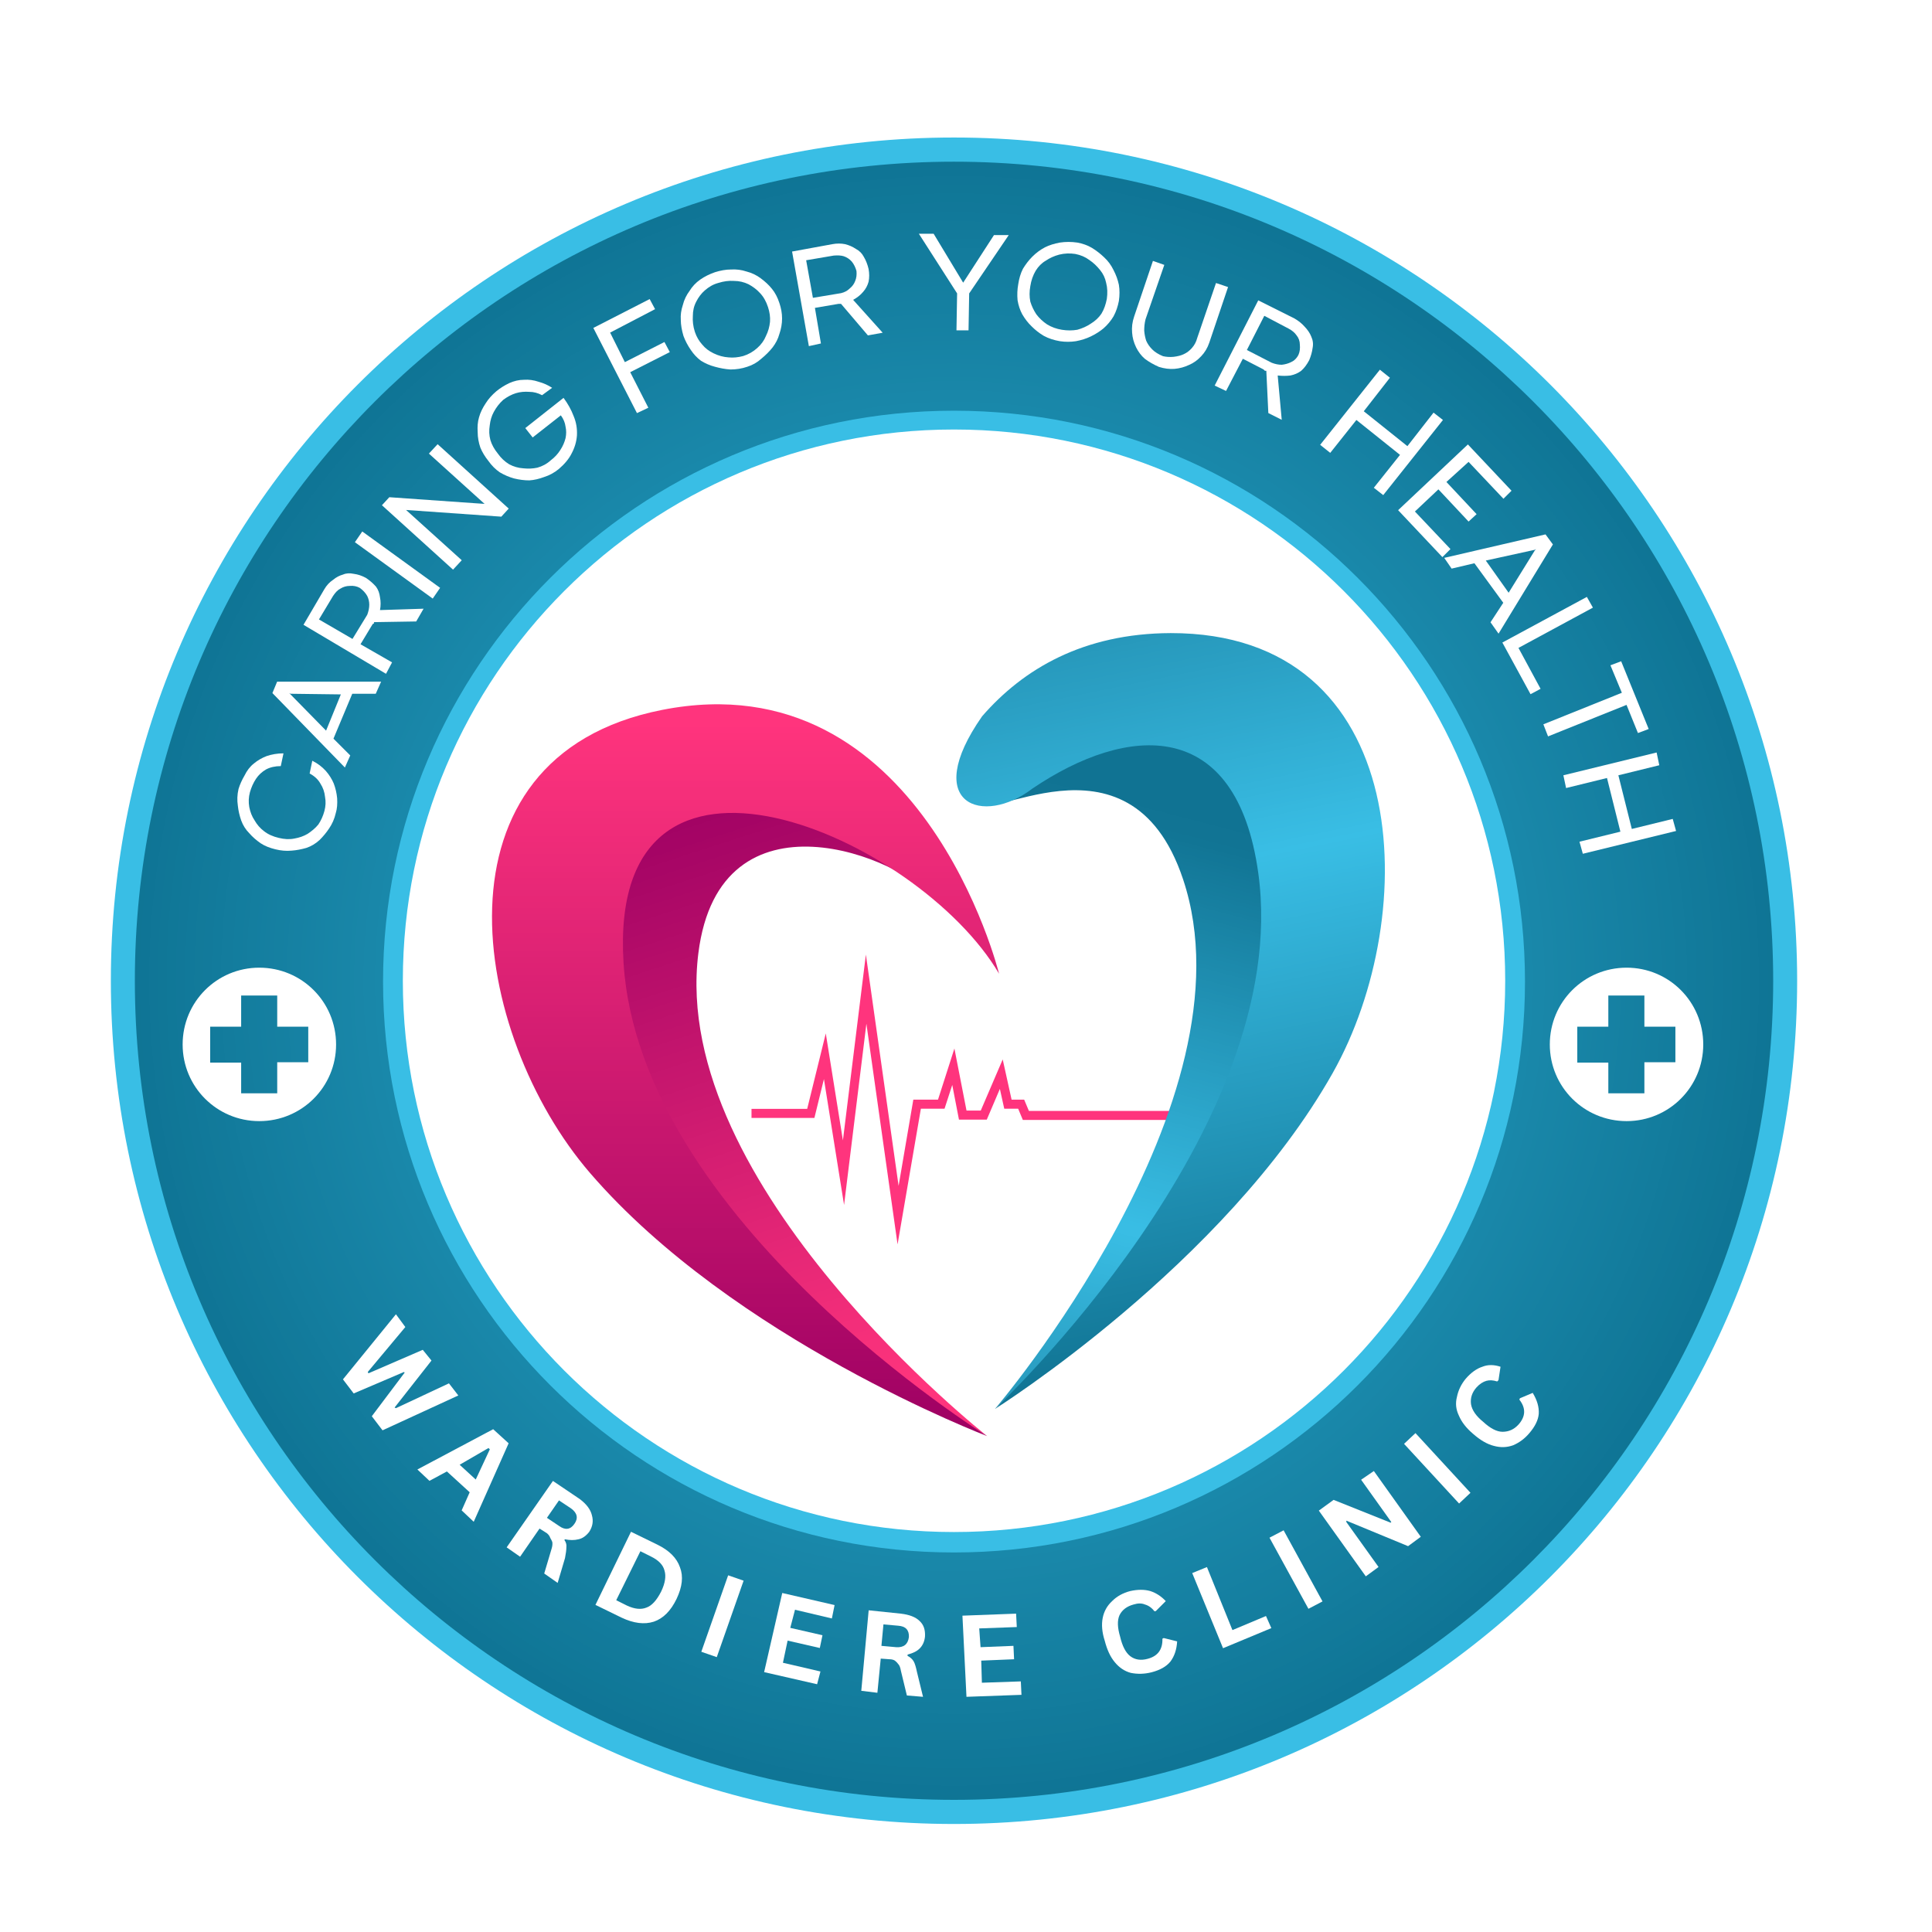
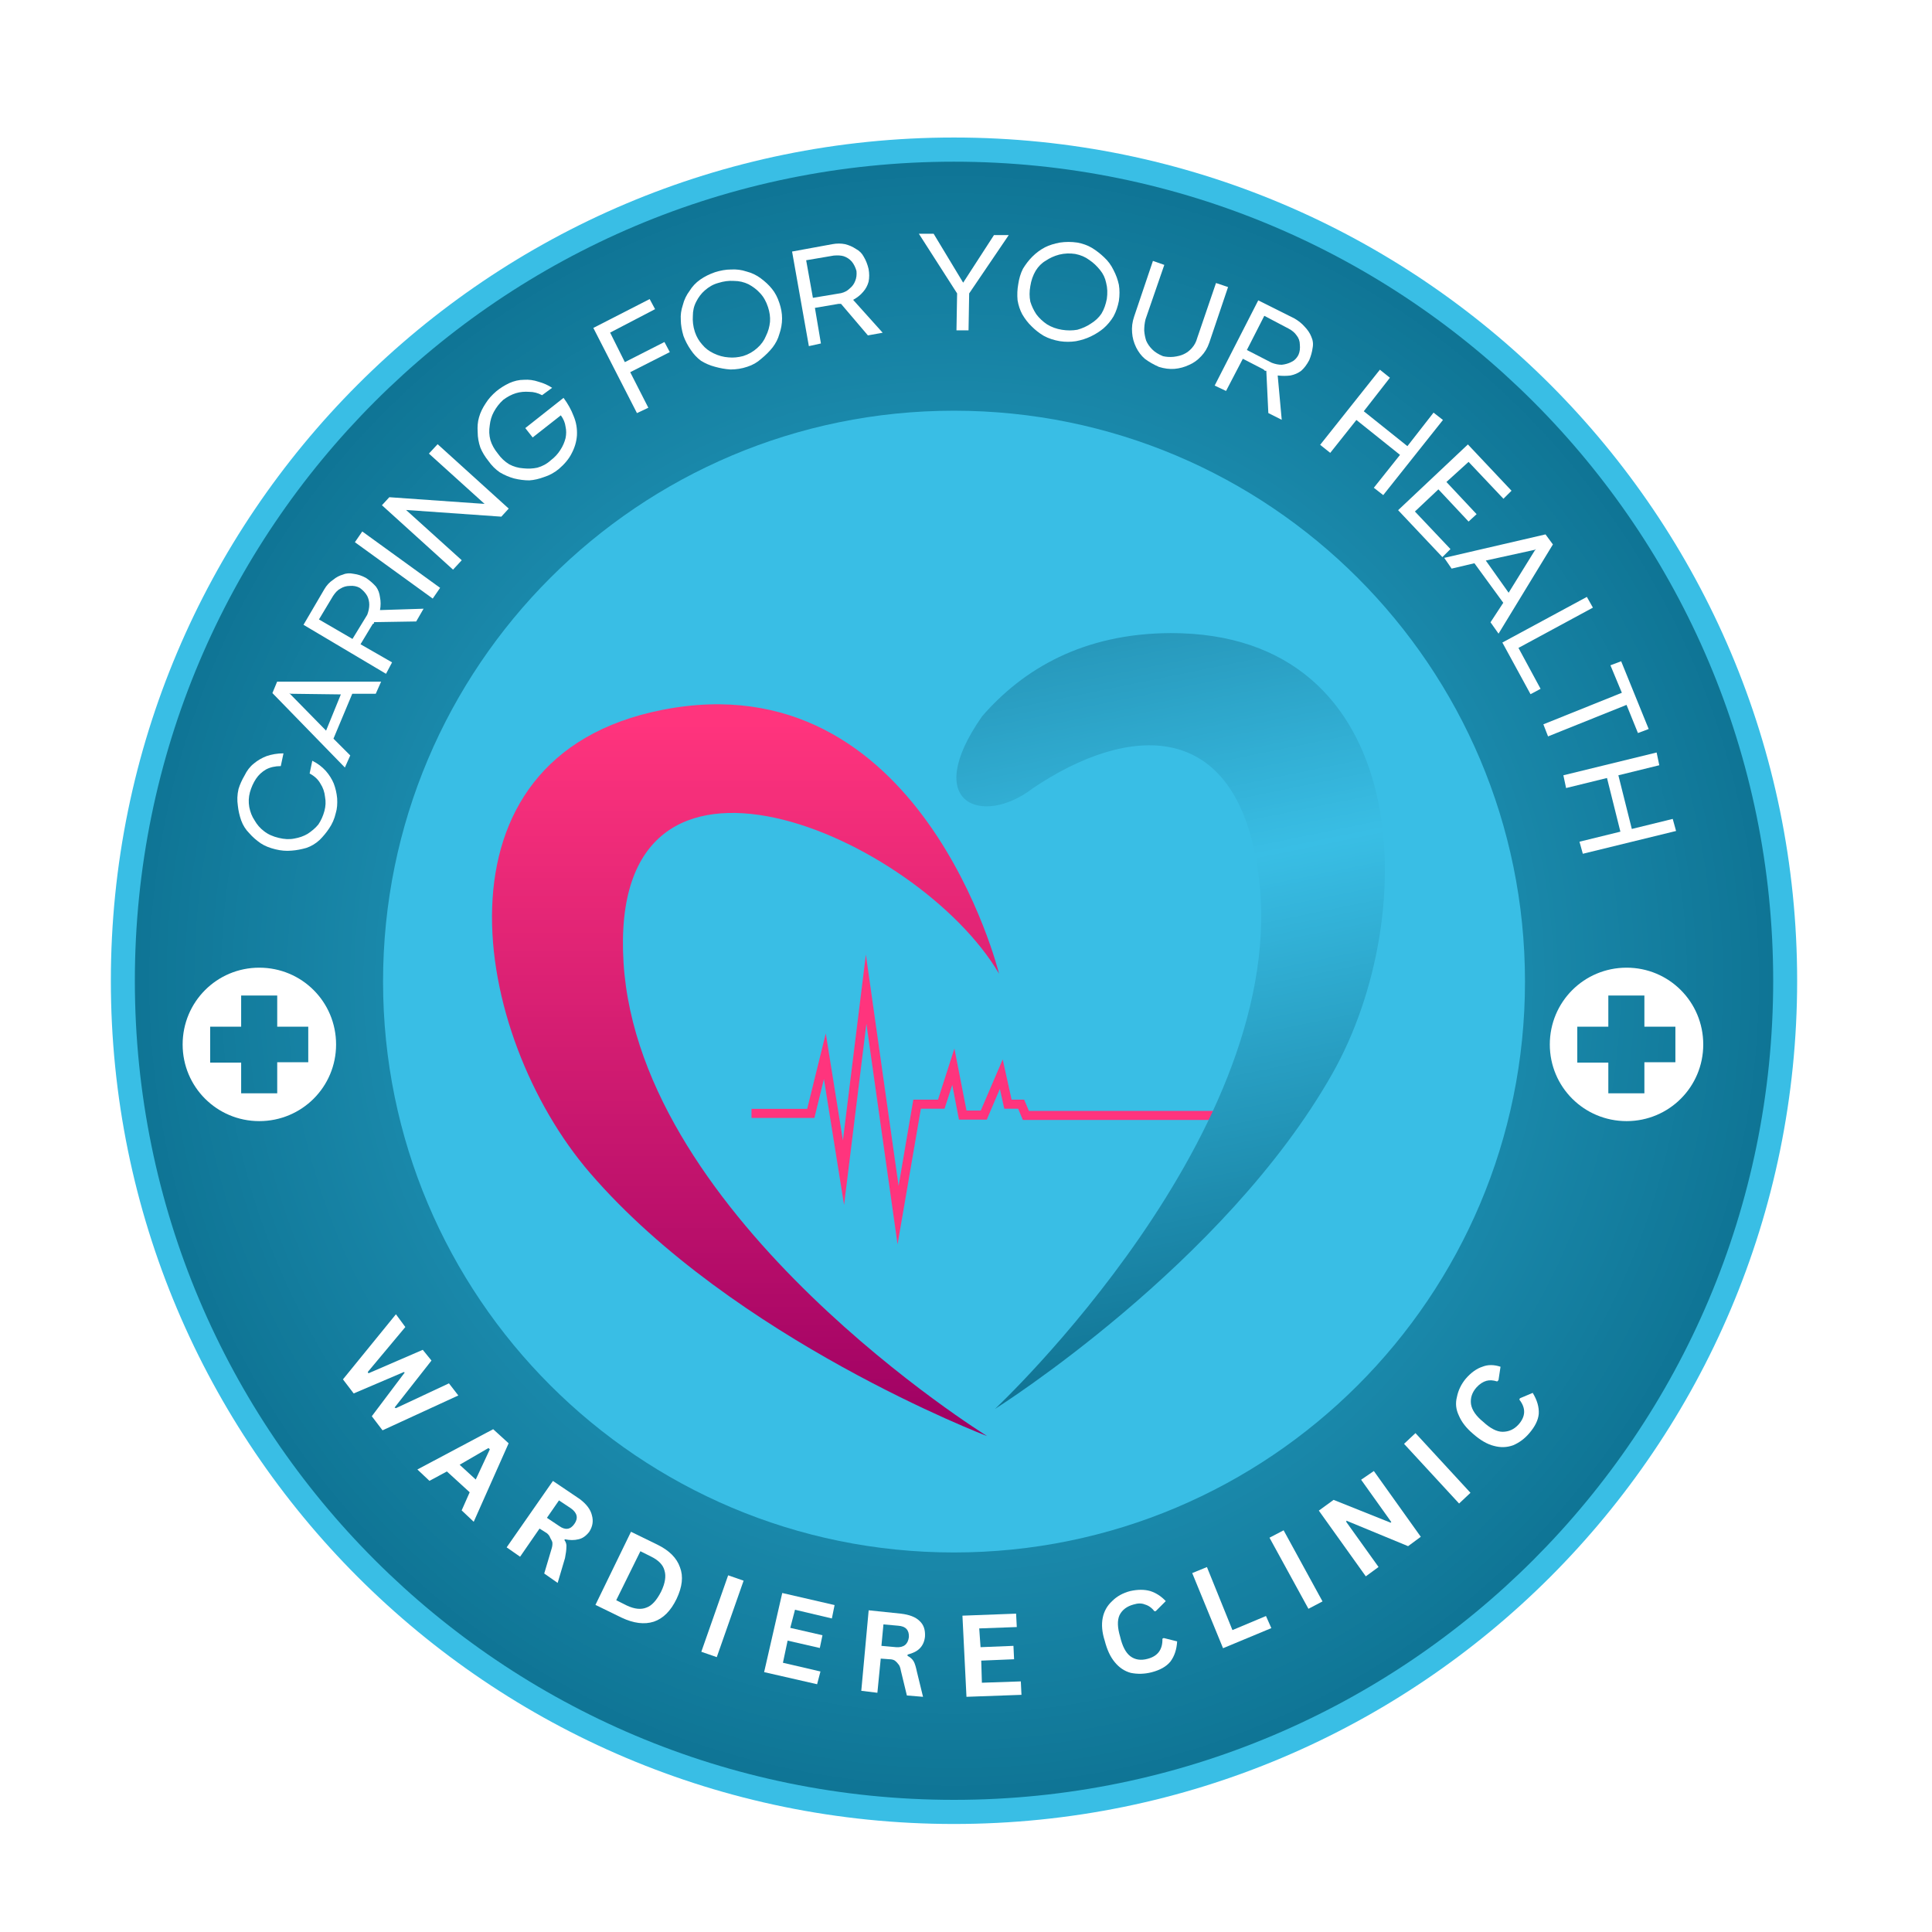
<svg xmlns="http://www.w3.org/2000/svg" width="60" zoomAndPan="magnify" viewBox="0 0 45 45" height="60" preserveAspectRatio="xMidYMid meet" version="1.2">
  <defs>
    <clipPath id="9ca3d8b088">
      <path d="M 2.582 3.203 L 41.859 3.203 L 41.859 42.484 L 2.582 42.484 Z M 2.582 3.203 " />
    </clipPath>
    <clipPath id="c58a158af7">
      <path d="M 22.219 3.203 C 11.375 3.203 2.582 11.996 2.582 22.844 C 2.582 33.691 11.375 42.484 22.219 42.484 C 33.066 42.484 41.859 33.691 41.859 22.844 C 41.859 11.996 33.066 3.203 22.219 3.203 Z M 22.219 3.203 " />
    </clipPath>
    <clipPath id="a9b76e3a91">
      <path d="M 3.141 3.766 L 41.301 3.766 L 41.301 41.922 L 3.141 41.922 Z M 3.141 3.766 " />
    </clipPath>
    <clipPath id="efa4b39317">
      <path d="M 22.219 3.766 C 11.684 3.766 3.141 12.309 3.141 22.844 C 3.141 33.383 11.684 41.922 22.219 41.922 C 32.758 41.922 41.301 33.383 41.301 22.844 C 41.301 12.309 32.758 3.766 22.219 3.766 Z M 22.219 3.766 " />
    </clipPath>
    <radialGradient gradientTransform="matrix(1,0,0,1,3.142,3.766)" id="0f4438152f" gradientUnits="userSpaceOnUse" r="26.981" cx="19.079" fx="19.079" cy="19.079" fy="19.079">
      <stop style="stop-color:#33b4da;stop-opacity:1;" offset="0" />
      <stop style="stop-color:#32b3d9;stop-opacity:1;" offset="0.008" />
      <stop style="stop-color:#32b3d9;stop-opacity:1;" offset="0.012" />
      <stop style="stop-color:#32b2d8;stop-opacity:1;" offset="0.016" />
      <stop style="stop-color:#32b2d8;stop-opacity:1;" offset="0.02" />
      <stop style="stop-color:#32b2d8;stop-opacity:1;" offset="0.023" />
      <stop style="stop-color:#32b1d7;stop-opacity:1;" offset="0.027" />
      <stop style="stop-color:#31b1d7;stop-opacity:1;" offset="0.031" />
      <stop style="stop-color:#31b1d6;stop-opacity:1;" offset="0.035" />
      <stop style="stop-color:#31b0d6;stop-opacity:1;" offset="0.039" />
      <stop style="stop-color:#31b0d6;stop-opacity:1;" offset="0.043" />
      <stop style="stop-color:#31b0d5;stop-opacity:1;" offset="0.047" />
      <stop style="stop-color:#30afd5;stop-opacity:1;" offset="0.051" />
      <stop style="stop-color:#30afd5;stop-opacity:1;" offset="0.055" />
      <stop style="stop-color:#30afd4;stop-opacity:1;" offset="0.059" />
      <stop style="stop-color:#30aed4;stop-opacity:1;" offset="0.062" />
      <stop style="stop-color:#30aed3;stop-opacity:1;" offset="0.066" />
      <stop style="stop-color:#2faed3;stop-opacity:1;" offset="0.07" />
      <stop style="stop-color:#2fadd3;stop-opacity:1;" offset="0.074" />
      <stop style="stop-color:#2fadd2;stop-opacity:1;" offset="0.078" />
      <stop style="stop-color:#2fadd2;stop-opacity:1;" offset="0.082" />
      <stop style="stop-color:#2facd2;stop-opacity:1;" offset="0.086" />
      <stop style="stop-color:#2eacd1;stop-opacity:1;" offset="0.09" />
      <stop style="stop-color:#2eacd1;stop-opacity:1;" offset="0.094" />
      <stop style="stop-color:#2eabd0;stop-opacity:1;" offset="0.098" />
      <stop style="stop-color:#2eabd0;stop-opacity:1;" offset="0.102" />
      <stop style="stop-color:#2eaad0;stop-opacity:1;" offset="0.105" />
      <stop style="stop-color:#2daacf;stop-opacity:1;" offset="0.109" />
      <stop style="stop-color:#2daacf;stop-opacity:1;" offset="0.113" />
      <stop style="stop-color:#2da9ce;stop-opacity:1;" offset="0.117" />
      <stop style="stop-color:#2da9ce;stop-opacity:1;" offset="0.121" />
      <stop style="stop-color:#2da9ce;stop-opacity:1;" offset="0.125" />
      <stop style="stop-color:#2ca8cd;stop-opacity:1;" offset="0.129" />
      <stop style="stop-color:#2ca8cd;stop-opacity:1;" offset="0.133" />
      <stop style="stop-color:#2ca8cd;stop-opacity:1;" offset="0.137" />
      <stop style="stop-color:#2ca7cc;stop-opacity:1;" offset="0.141" />
      <stop style="stop-color:#2ca7cc;stop-opacity:1;" offset="0.145" />
      <stop style="stop-color:#2ba7cb;stop-opacity:1;" offset="0.148" />
      <stop style="stop-color:#2ba6cb;stop-opacity:1;" offset="0.152" />
      <stop style="stop-color:#2ba6cb;stop-opacity:1;" offset="0.156" />
      <stop style="stop-color:#2ba6ca;stop-opacity:1;" offset="0.16" />
      <stop style="stop-color:#2ba5ca;stop-opacity:1;" offset="0.164" />
      <stop style="stop-color:#2aa5ca;stop-opacity:1;" offset="0.168" />
      <stop style="stop-color:#2aa5c9;stop-opacity:1;" offset="0.172" />
      <stop style="stop-color:#2aa4c9;stop-opacity:1;" offset="0.176" />
      <stop style="stop-color:#2aa4c8;stop-opacity:1;" offset="0.18" />
      <stop style="stop-color:#2aa4c8;stop-opacity:1;" offset="0.184" />
      <stop style="stop-color:#29a3c8;stop-opacity:1;" offset="0.188" />
      <stop style="stop-color:#29a3c7;stop-opacity:1;" offset="0.191" />
      <stop style="stop-color:#29a2c7;stop-opacity:1;" offset="0.195" />
      <stop style="stop-color:#29a2c7;stop-opacity:1;" offset="0.199" />
      <stop style="stop-color:#29a2c6;stop-opacity:1;" offset="0.203" />
      <stop style="stop-color:#28a1c6;stop-opacity:1;" offset="0.207" />
      <stop style="stop-color:#28a1c5;stop-opacity:1;" offset="0.211" />
      <stop style="stop-color:#28a1c5;stop-opacity:1;" offset="0.215" />
      <stop style="stop-color:#28a0c5;stop-opacity:1;" offset="0.219" />
      <stop style="stop-color:#28a0c4;stop-opacity:1;" offset="0.223" />
      <stop style="stop-color:#27a0c4;stop-opacity:1;" offset="0.227" />
      <stop style="stop-color:#279fc3;stop-opacity:1;" offset="0.23" />
      <stop style="stop-color:#279fc3;stop-opacity:1;" offset="0.234" />
      <stop style="stop-color:#279fc3;stop-opacity:1;" offset="0.238" />
      <stop style="stop-color:#279ec2;stop-opacity:1;" offset="0.242" />
      <stop style="stop-color:#269ec2;stop-opacity:1;" offset="0.246" />
      <stop style="stop-color:#269ec2;stop-opacity:1;" offset="0.25" />
      <stop style="stop-color:#269dc1;stop-opacity:1;" offset="0.254" />
      <stop style="stop-color:#259cc0;stop-opacity:1;" offset="0.262" />
      <stop style="stop-color:#259cc0;stop-opacity:1;" offset="0.27" />
      <stop style="stop-color:#259bbf;stop-opacity:1;" offset="0.277" />
      <stop style="stop-color:#249abe;stop-opacity:1;" offset="0.285" />
      <stop style="stop-color:#249abd;stop-opacity:1;" offset="0.293" />
      <stop style="stop-color:#2399bc;stop-opacity:1;" offset="0.301" />
      <stop style="stop-color:#2398bc;stop-opacity:1;" offset="0.309" />
      <stop style="stop-color:#2398bb;stop-opacity:1;" offset="0.316" />
      <stop style="stop-color:#2297ba;stop-opacity:1;" offset="0.324" />
      <stop style="stop-color:#2296b9;stop-opacity:1;" offset="0.332" />
      <stop style="stop-color:#2195b9;stop-opacity:1;" offset="0.34" />
      <stop style="stop-color:#2195b8;stop-opacity:1;" offset="0.348" />
      <stop style="stop-color:#2194b7;stop-opacity:1;" offset="0.355" />
      <stop style="stop-color:#2093b6;stop-opacity:1;" offset="0.363" />
      <stop style="stop-color:#2093b6;stop-opacity:1;" offset="0.371" />
      <stop style="stop-color:#1f92b5;stop-opacity:1;" offset="0.379" />
      <stop style="stop-color:#1f91b4;stop-opacity:1;" offset="0.387" />
      <stop style="stop-color:#1f91b3;stop-opacity:1;" offset="0.395" />
      <stop style="stop-color:#1e90b3;stop-opacity:1;" offset="0.402" />
      <stop style="stop-color:#1e8fb2;stop-opacity:1;" offset="0.41" />
      <stop style="stop-color:#1d8eb1;stop-opacity:1;" offset="0.418" />
      <stop style="stop-color:#1d8eb0;stop-opacity:1;" offset="0.426" />
      <stop style="stop-color:#1d8db0;stop-opacity:1;" offset="0.434" />
      <stop style="stop-color:#1c8caf;stop-opacity:1;" offset="0.441" />
      <stop style="stop-color:#1c8cae;stop-opacity:1;" offset="0.449" />
      <stop style="stop-color:#1b8bad;stop-opacity:1;" offset="0.457" />
      <stop style="stop-color:#1b8aad;stop-opacity:1;" offset="0.465" />
      <stop style="stop-color:#1b8aac;stop-opacity:1;" offset="0.473" />
      <stop style="stop-color:#1a89ab;stop-opacity:1;" offset="0.48" />
      <stop style="stop-color:#1a88aa;stop-opacity:1;" offset="0.488" />
      <stop style="stop-color:#1988aa;stop-opacity:1;" offset="0.496" />
      <stop style="stop-color:#1987a9;stop-opacity:1;" offset="0.504" />
      <stop style="stop-color:#1987a9;stop-opacity:1;" offset="0.508" />
      <stop style="stop-color:#1986a8;stop-opacity:1;" offset="0.512" />
      <stop style="stop-color:#1986a8;stop-opacity:1;" offset="0.516" />
      <stop style="stop-color:#1886a7;stop-opacity:1;" offset="0.52" />
      <stop style="stop-color:#1885a7;stop-opacity:1;" offset="0.523" />
      <stop style="stop-color:#1885a7;stop-opacity:1;" offset="0.527" />
      <stop style="stop-color:#1885a6;stop-opacity:1;" offset="0.531" />
      <stop style="stop-color:#1884a6;stop-opacity:1;" offset="0.535" />
      <stop style="stop-color:#1784a6;stop-opacity:1;" offset="0.539" />
      <stop style="stop-color:#1784a5;stop-opacity:1;" offset="0.543" />
      <stop style="stop-color:#1783a5;stop-opacity:1;" offset="0.547" />
      <stop style="stop-color:#1783a4;stop-opacity:1;" offset="0.551" />
      <stop style="stop-color:#1782a4;stop-opacity:1;" offset="0.555" />
      <stop style="stop-color:#1682a4;stop-opacity:1;" offset="0.559" />
      <stop style="stop-color:#1682a3;stop-opacity:1;" offset="0.562" />
      <stop style="stop-color:#1681a3;stop-opacity:1;" offset="0.566" />
      <stop style="stop-color:#1681a3;stop-opacity:1;" offset="0.57" />
      <stop style="stop-color:#1681a2;stop-opacity:1;" offset="0.574" />
      <stop style="stop-color:#1580a2;stop-opacity:1;" offset="0.578" />
      <stop style="stop-color:#1580a1;stop-opacity:1;" offset="0.582" />
      <stop style="stop-color:#1580a1;stop-opacity:1;" offset="0.586" />
      <stop style="stop-color:#157fa1;stop-opacity:1;" offset="0.59" />
      <stop style="stop-color:#157fa0;stop-opacity:1;" offset="0.594" />
      <stop style="stop-color:#147fa0;stop-opacity:1;" offset="0.598" />
      <stop style="stop-color:#147ea0;stop-opacity:1;" offset="0.602" />
      <stop style="stop-color:#147e9f;stop-opacity:1;" offset="0.605" />
      <stop style="stop-color:#147e9f;stop-opacity:1;" offset="0.609" />
      <stop style="stop-color:#147d9e;stop-opacity:1;" offset="0.613" />
      <stop style="stop-color:#137d9e;stop-opacity:1;" offset="0.617" />
      <stop style="stop-color:#137d9e;stop-opacity:1;" offset="0.621" />
      <stop style="stop-color:#137c9d;stop-opacity:1;" offset="0.625" />
      <stop style="stop-color:#137c9d;stop-opacity:1;" offset="0.629" />
      <stop style="stop-color:#127b9c;stop-opacity:1;" offset="0.637" />
      <stop style="stop-color:#127a9b;stop-opacity:1;" offset="0.645" />
      <stop style="stop-color:#127a9a;stop-opacity:1;" offset="0.652" />
      <stop style="stop-color:#11799a;stop-opacity:1;" offset="0.66" />
      <stop style="stop-color:#117899;stop-opacity:1;" offset="0.668" />
      <stop style="stop-color:#107898;stop-opacity:1;" offset="0.676" />
      <stop style="stop-color:#107797;stop-opacity:1;" offset="0.684" />
      <stop style="stop-color:#107697;stop-opacity:1;" offset="0.691" />
      <stop style="stop-color:#0f7596;stop-opacity:1;" offset="0.699" />
      <stop style="stop-color:#0f7595;stop-opacity:1;" offset="0.707" />
      <stop style="stop-color:#0e7494;stop-opacity:1;" offset="0.715" />
      <stop style="stop-color:#0e7394;stop-opacity:1;" offset="0.723" />
      <stop style="stop-color:#0e7393;stop-opacity:1;" offset="0.73" />
      <stop style="stop-color:#0d7292;stop-opacity:1;" offset="0.738" />
      <stop style="stop-color:#0d7191;stop-opacity:1;" offset="0.746" />
      <stop style="stop-color:#0c7191;stop-opacity:1;" offset="0.754" />
      <stop style="stop-color:#0c7090;stop-opacity:1;" offset="0.758" />
      <stop style="stop-color:#0c7090;stop-opacity:1;" offset="0.762" />
      <stop style="stop-color:#0c7090;stop-opacity:1;" offset="0.766" />
      <stop style="stop-color:#0c6f8f;stop-opacity:1;" offset="0.77" />
      <stop style="stop-color:#0b6f8f;stop-opacity:1;" offset="0.773" />
      <stop style="stop-color:#0b6f8f;stop-opacity:1;" offset="0.777" />
      <stop style="stop-color:#0b6e8e;stop-opacity:1;" offset="0.781" />
      <stop style="stop-color:#0b6e8e;stop-opacity:1;" offset="0.785" />
      <stop style="stop-color:#0b6e8d;stop-opacity:1;" offset="0.789" />
      <stop style="stop-color:#0a6d8d;stop-opacity:1;" offset="0.793" />
      <stop style="stop-color:#0a6d8d;stop-opacity:1;" offset="0.797" />
      <stop style="stop-color:#0a6d8c;stop-opacity:1;" offset="0.801" />
      <stop style="stop-color:#0a6c8c;stop-opacity:1;" offset="0.805" />
      <stop style="stop-color:#0a6c8b;stop-opacity:1;" offset="0.809" />
      <stop style="stop-color:#096c8b;stop-opacity:1;" offset="0.812" />
      <stop style="stop-color:#096b8b;stop-opacity:1;" offset="0.816" />
      <stop style="stop-color:#096a8a;stop-opacity:1;" offset="0.824" />
      <stop style="stop-color:#086a89;stop-opacity:1;" offset="0.832" />
      <stop style="stop-color:#086988;stop-opacity:1;" offset="0.84" />
      <stop style="stop-color:#086888;stop-opacity:1;" offset="0.848" />
      <stop style="stop-color:#076887;stop-opacity:1;" offset="0.855" />
      <stop style="stop-color:#076786;stop-opacity:1;" offset="0.863" />
      <stop style="stop-color:#066685;stop-opacity:1;" offset="0.871" />
      <stop style="stop-color:#066685;stop-opacity:1;" offset="0.879" />
      <stop style="stop-color:#066584;stop-opacity:1;" offset="0.883" />
      <stop style="stop-color:#066584;stop-opacity:1;" offset="0.887" />
      <stop style="stop-color:#056584;stop-opacity:1;" offset="0.891" />
      <stop style="stop-color:#056483;stop-opacity:1;" offset="0.895" />
      <stop style="stop-color:#056483;stop-opacity:1;" offset="0.898" />
      <stop style="stop-color:#056482;stop-opacity:1;" offset="0.902" />
      <stop style="stop-color:#056382;stop-opacity:1;" offset="0.906" />
      <stop style="stop-color:#046381;stop-opacity:1;" offset="0.91" />
      <stop style="stop-color:#046281;stop-opacity:1;" offset="0.918" />
      <stop style="stop-color:#046180;stop-opacity:1;" offset="0.926" />
      <stop style="stop-color:#03617f;stop-opacity:1;" offset="0.934" />
      <stop style="stop-color:#03607f;stop-opacity:1;" offset="0.941" />
      <stop style="stop-color:#03607e;stop-opacity:1;" offset="0.945" />
      <stop style="stop-color:#025f7e;stop-opacity:1;" offset="0.949" />
      <stop style="stop-color:#025f7d;stop-opacity:1;" offset="0.953" />
      <stop style="stop-color:#025f7d;stop-opacity:1;" offset="0.957" />
      <stop style="stop-color:#025e7c;stop-opacity:1;" offset="0.965" />
      <stop style="stop-color:#015d7c;stop-opacity:1;" offset="0.973" />
      <stop style="stop-color:#015d7b;stop-opacity:1;" offset="0.977" />
      <stop style="stop-color:#015c7b;stop-opacity:1;" offset="0.98" />
      <stop style="stop-color:#005c7a;stop-opacity:1;" offset="0.988" />
      <stop style="stop-color:#005b7a;stop-opacity:1;" offset="0.992" />
      <stop style="stop-color:#005b79;stop-opacity:1;" offset="1" />
    </radialGradient>
    <clipPath id="705c8be4b5">
      <path d="M 8.922 9.566 L 35.52 9.566 L 35.52 36.16 L 8.922 36.16 Z M 8.922 9.566 " />
    </clipPath>
    <clipPath id="6e0dac296d">
      <path d="M 22.219 9.566 C 14.875 9.566 8.922 15.52 8.922 22.863 C 8.922 30.207 14.875 36.16 22.219 36.16 C 29.566 36.16 35.52 30.207 35.52 22.863 C 35.52 15.52 29.566 9.566 22.219 9.566 Z M 22.219 9.566 " />
    </clipPath>
    <clipPath id="e96cc0d336">
      <path d="M 9.383 10.004 L 35.059 10.004 L 35.059 35.684 L 9.383 35.684 Z M 9.383 10.004 " />
    </clipPath>
    <clipPath id="f771c6467b">
      <path d="M 22.219 10.004 C 15.129 10.004 9.383 15.754 9.383 22.844 C 9.383 29.934 15.129 35.684 22.219 35.684 C 29.312 35.684 35.059 29.934 35.059 22.844 C 35.059 15.754 29.312 10.004 22.219 10.004 Z M 22.219 10.004 " />
    </clipPath>
    <clipPath id="d27db1aacd">
      <path d="M 17.5 22.234 L 30.25 22.234 L 30.25 28.984 L 17.5 28.984 Z M 17.5 22.234 " />
    </clipPath>
    <clipPath id="b224ea74a3">
      <path d="M 12 17 L 23 17 L 23 33.469 L 12 33.469 Z M 12 17 " />
    </clipPath>
    <clipPath id="c589c4c3b0">
-       <path d="M 21.789 20.988 C 21.035 19.953 16.762 18.246 16.266 22.203 C 15.586 27.629 22.992 33.449 22.992 33.449 C 22.992 33.449 13.156 27.543 12.816 23.68 C 12.477 19.816 16.469 17.398 16.469 17.398 C 19.328 17.848 20.969 18.73 21.789 20.988 Z M 21.789 20.988 " />
-     </clipPath>
+       </clipPath>
    <linearGradient x1="232.98" gradientTransform="matrix(0.045,0,0,-0.045,10.505,35.412)" y1="29.768" x2="106.815" gradientUnits="userSpaceOnUse" y2="418.673" id="4f1aff3f3a">
      <stop style="stop-color:#ff347d;stop-opacity:1;" offset="0" />
      <stop style="stop-color:#ff347d;stop-opacity:1;" offset="0.062" />
      <stop style="stop-color:#ff347d;stop-opacity:1;" offset="0.078" />
      <stop style="stop-color:#ff347d;stop-opacity:1;" offset="0.086" />
      <stop style="stop-color:#fe347d;stop-opacity:1;" offset="0.094" />
      <stop style="stop-color:#fd337c;stop-opacity:1;" offset="0.102" />
      <stop style="stop-color:#fc337c;stop-opacity:1;" offset="0.109" />
      <stop style="stop-color:#fb327c;stop-opacity:1;" offset="0.117" />
      <stop style="stop-color:#fa327c;stop-opacity:1;" offset="0.125" />
      <stop style="stop-color:#f9317b;stop-opacity:1;" offset="0.133" />
      <stop style="stop-color:#f8317b;stop-opacity:1;" offset="0.141" />
      <stop style="stop-color:#f7307b;stop-opacity:1;" offset="0.148" />
      <stop style="stop-color:#f7307b;stop-opacity:1;" offset="0.156" />
      <stop style="stop-color:#f62f7a;stop-opacity:1;" offset="0.164" />
      <stop style="stop-color:#f52f7a;stop-opacity:1;" offset="0.172" />
      <stop style="stop-color:#f42e7a;stop-opacity:1;" offset="0.175" />
      <stop style="stop-color:#f32e7a;stop-opacity:1;" offset="0.18" />
      <stop style="stop-color:#f32e7a;stop-opacity:1;" offset="0.188" />
      <stop style="stop-color:#f22d79;stop-opacity:1;" offset="0.195" />
      <stop style="stop-color:#f12d79;stop-opacity:1;" offset="0.203" />
      <stop style="stop-color:#f02c79;stop-opacity:1;" offset="0.211" />
      <stop style="stop-color:#ef2c79;stop-opacity:1;" offset="0.219" />
      <stop style="stop-color:#ee2b78;stop-opacity:1;" offset="0.227" />
      <stop style="stop-color:#ed2b78;stop-opacity:1;" offset="0.234" />
      <stop style="stop-color:#ec2a78;stop-opacity:1;" offset="0.242" />
      <stop style="stop-color:#eb2a78;stop-opacity:1;" offset="0.25" />
      <stop style="stop-color:#ea2977;stop-opacity:1;" offset="0.258" />
      <stop style="stop-color:#e92977;stop-opacity:1;" offset="0.266" />
      <stop style="stop-color:#e82877;stop-opacity:1;" offset="0.273" />
      <stop style="stop-color:#e72877;stop-opacity:1;" offset="0.281" />
      <stop style="stop-color:#e72776;stop-opacity:1;" offset="0.289" />
      <stop style="stop-color:#e62776;stop-opacity:1;" offset="0.297" />
      <stop style="stop-color:#e52676;stop-opacity:1;" offset="0.305" />
      <stop style="stop-color:#e42676;stop-opacity:1;" offset="0.312" />
      <stop style="stop-color:#e32575;stop-opacity:1;" offset="0.32" />
      <stop style="stop-color:#e22575;stop-opacity:1;" offset="0.328" />
      <stop style="stop-color:#e12475;stop-opacity:1;" offset="0.336" />
      <stop style="stop-color:#e02475;stop-opacity:1;" offset="0.344" />
      <stop style="stop-color:#df2374;stop-opacity:1;" offset="0.352" />
      <stop style="stop-color:#de2374;stop-opacity:1;" offset="0.359" />
      <stop style="stop-color:#dd2274;stop-opacity:1;" offset="0.367" />
      <stop style="stop-color:#dc2274;stop-opacity:1;" offset="0.375" />
      <stop style="stop-color:#db2173;stop-opacity:1;" offset="0.383" />
      <stop style="stop-color:#da2173;stop-opacity:1;" offset="0.391" />
      <stop style="stop-color:#d92073;stop-opacity:1;" offset="0.398" />
      <stop style="stop-color:#d82073;stop-opacity:1;" offset="0.406" />
      <stop style="stop-color:#d71f72;stop-opacity:1;" offset="0.414" />
      <stop style="stop-color:#d71f72;stop-opacity:1;" offset="0.422" />
      <stop style="stop-color:#d61e72;stop-opacity:1;" offset="0.43" />
      <stop style="stop-color:#d51e72;stop-opacity:1;" offset="0.438" />
      <stop style="stop-color:#d41d71;stop-opacity:1;" offset="0.445" />
      <stop style="stop-color:#d31d71;stop-opacity:1;" offset="0.453" />
      <stop style="stop-color:#d21c71;stop-opacity:1;" offset="0.461" />
      <stop style="stop-color:#d11c71;stop-opacity:1;" offset="0.469" />
      <stop style="stop-color:#d01b70;stop-opacity:1;" offset="0.477" />
      <stop style="stop-color:#cf1b70;stop-opacity:1;" offset="0.484" />
      <stop style="stop-color:#ce1a70;stop-opacity:1;" offset="0.492" />
      <stop style="stop-color:#cd1a70;stop-opacity:1;" offset="0.5" />
      <stop style="stop-color:#cc196f;stop-opacity:1;" offset="0.508" />
      <stop style="stop-color:#cb196f;stop-opacity:1;" offset="0.516" />
      <stop style="stop-color:#ca186f;stop-opacity:1;" offset="0.523" />
      <stop style="stop-color:#c9186f;stop-opacity:1;" offset="0.531" />
      <stop style="stop-color:#c8176e;stop-opacity:1;" offset="0.539" />
      <stop style="stop-color:#c7176e;stop-opacity:1;" offset="0.547" />
      <stop style="stop-color:#c7166e;stop-opacity:1;" offset="0.555" />
      <stop style="stop-color:#c6166e;stop-opacity:1;" offset="0.562" />
      <stop style="stop-color:#c5156d;stop-opacity:1;" offset="0.57" />
      <stop style="stop-color:#c4156d;stop-opacity:1;" offset="0.578" />
      <stop style="stop-color:#c3146d;stop-opacity:1;" offset="0.586" />
      <stop style="stop-color:#c2146d;stop-opacity:1;" offset="0.594" />
      <stop style="stop-color:#c1136c;stop-opacity:1;" offset="0.602" />
      <stop style="stop-color:#c0136c;stop-opacity:1;" offset="0.609" />
      <stop style="stop-color:#bf126c;stop-opacity:1;" offset="0.617" />
      <stop style="stop-color:#be126c;stop-opacity:1;" offset="0.625" />
      <stop style="stop-color:#bd116b;stop-opacity:1;" offset="0.633" />
      <stop style="stop-color:#bc116b;stop-opacity:1;" offset="0.641" />
      <stop style="stop-color:#bb106b;stop-opacity:1;" offset="0.648" />
      <stop style="stop-color:#ba106b;stop-opacity:1;" offset="0.656" />
      <stop style="stop-color:#b90f6a;stop-opacity:1;" offset="0.664" />
      <stop style="stop-color:#b80f6a;stop-opacity:1;" offset="0.672" />
      <stop style="stop-color:#b80e6a;stop-opacity:1;" offset="0.68" />
      <stop style="stop-color:#b70e6a;stop-opacity:1;" offset="0.688" />
      <stop style="stop-color:#b60d69;stop-opacity:1;" offset="0.695" />
      <stop style="stop-color:#b50d69;stop-opacity:1;" offset="0.703" />
      <stop style="stop-color:#b40c69;stop-opacity:1;" offset="0.711" />
      <stop style="stop-color:#b30c69;stop-opacity:1;" offset="0.719" />
      <stop style="stop-color:#b20b68;stop-opacity:1;" offset="0.727" />
      <stop style="stop-color:#b10b68;stop-opacity:1;" offset="0.734" />
      <stop style="stop-color:#b00a68;stop-opacity:1;" offset="0.742" />
      <stop style="stop-color:#af0a68;stop-opacity:1;" offset="0.75" />
      <stop style="stop-color:#ae0967;stop-opacity:1;" offset="0.758" />
      <stop style="stop-color:#ad0967;stop-opacity:1;" offset="0.766" />
      <stop style="stop-color:#ac0867;stop-opacity:1;" offset="0.773" />
      <stop style="stop-color:#ab0867;stop-opacity:1;" offset="0.781" />
      <stop style="stop-color:#aa0766;stop-opacity:1;" offset="0.789" />
      <stop style="stop-color:#a90766;stop-opacity:1;" offset="0.797" />
      <stop style="stop-color:#a80666;stop-opacity:1;" offset="0.805" />
      <stop style="stop-color:#a80666;stop-opacity:1;" offset="0.812" />
      <stop style="stop-color:#a70565;stop-opacity:1;" offset="0.82" />
      <stop style="stop-color:#a60565;stop-opacity:1;" offset="0.825" />
      <stop style="stop-color:#a50465;stop-opacity:1;" offset="0.828" />
      <stop style="stop-color:#a50465;stop-opacity:1;" offset="0.836" />
      <stop style="stop-color:#a40465;stop-opacity:1;" offset="0.844" />
      <stop style="stop-color:#a30364;stop-opacity:1;" offset="0.852" />
      <stop style="stop-color:#a20364;stop-opacity:1;" offset="0.859" />
      <stop style="stop-color:#a10264;stop-opacity:1;" offset="0.867" />
      <stop style="stop-color:#a00264;stop-opacity:1;" offset="0.875" />
      <stop style="stop-color:#9f0163;stop-opacity:1;" offset="0.883" />
      <stop style="stop-color:#9e0163;stop-opacity:1;" offset="0.891" />
      <stop style="stop-color:#9d0063;stop-opacity:1;" offset="0.906" />
      <stop style="stop-color:#9d0063;stop-opacity:1;" offset="0.938" />
      <stop style="stop-color:#9d0063;stop-opacity:1;" offset="1" />
    </linearGradient>
    <clipPath id="97924ee547">
      <path d="M 11 16 L 24 16 L 24 33.469 L 11 33.469 Z M 11 16 " />
    </clipPath>
    <clipPath id="bec4f1c6b6">
      <path d="M 23.27 22.68 C 23.27 22.68 21.461 15.344 15.422 16.535 C 9.875 17.629 10.973 24.105 13.742 27.32 C 17.086 31.199 22.992 33.449 22.992 33.449 C 22.992 33.449 14.895 28.434 14.523 22.418 C 14.148 16.277 21.398 19.488 23.27 22.68 Z M 23.27 22.68 " />
    </clipPath>
    <linearGradient x1="157.029" gradientTransform="matrix(0.045,0,0,-0.045,10.235,35.437)" y1="444.058" x2="157.029" gradientUnits="userSpaceOnUse" y2="43.958" id="a30b6b2a52">
      <stop style="stop-color:#ff347d;stop-opacity:1;" offset="0" />
      <stop style="stop-color:#ff347d;stop-opacity:1;" offset="0.062" />
      <stop style="stop-color:#ff347d;stop-opacity:1;" offset="0.078" />
      <stop style="stop-color:#fe337d;stop-opacity:1;" offset="0.086" />
      <stop style="stop-color:#fd337c;stop-opacity:1;" offset="0.094" />
      <stop style="stop-color:#fc327c;stop-opacity:1;" offset="0.102" />
      <stop style="stop-color:#fb327c;stop-opacity:1;" offset="0.109" />
      <stop style="stop-color:#fa327c;stop-opacity:1;" offset="0.117" />
      <stop style="stop-color:#fa317c;stop-opacity:1;" offset="0.125" />
      <stop style="stop-color:#f9317b;stop-opacity:1;" offset="0.133" />
      <stop style="stop-color:#f8307b;stop-opacity:1;" offset="0.141" />
      <stop style="stop-color:#f7307b;stop-opacity:1;" offset="0.148" />
      <stop style="stop-color:#f62f7b;stop-opacity:1;" offset="0.156" />
      <stop style="stop-color:#f52f7a;stop-opacity:1;" offset="0.164" />
      <stop style="stop-color:#f52f7a;stop-opacity:1;" offset="0.172" />
      <stop style="stop-color:#f42e7a;stop-opacity:1;" offset="0.18" />
      <stop style="stop-color:#f32e7a;stop-opacity:1;" offset="0.188" />
      <stop style="stop-color:#f22d7a;stop-opacity:1;" offset="0.195" />
      <stop style="stop-color:#f12d79;stop-opacity:1;" offset="0.203" />
      <stop style="stop-color:#f12c79;stop-opacity:1;" offset="0.211" />
      <stop style="stop-color:#f02c79;stop-opacity:1;" offset="0.219" />
      <stop style="stop-color:#ef2b79;stop-opacity:1;" offset="0.227" />
      <stop style="stop-color:#ee2b78;stop-opacity:1;" offset="0.234" />
      <stop style="stop-color:#ed2b78;stop-opacity:1;" offset="0.242" />
      <stop style="stop-color:#ec2a78;stop-opacity:1;" offset="0.25" />
      <stop style="stop-color:#ec2a78;stop-opacity:1;" offset="0.258" />
      <stop style="stop-color:#eb2978;stop-opacity:1;" offset="0.266" />
      <stop style="stop-color:#ea2977;stop-opacity:1;" offset="0.273" />
      <stop style="stop-color:#e92877;stop-opacity:1;" offset="0.281" />
      <stop style="stop-color:#e82877;stop-opacity:1;" offset="0.289" />
      <stop style="stop-color:#e72877;stop-opacity:1;" offset="0.297" />
      <stop style="stop-color:#e72776;stop-opacity:1;" offset="0.305" />
      <stop style="stop-color:#e62776;stop-opacity:1;" offset="0.312" />
      <stop style="stop-color:#e52676;stop-opacity:1;" offset="0.32" />
      <stop style="stop-color:#e42676;stop-opacity:1;" offset="0.328" />
      <stop style="stop-color:#e32576;stop-opacity:1;" offset="0.336" />
      <stop style="stop-color:#e32575;stop-opacity:1;" offset="0.344" />
      <stop style="stop-color:#e22475;stop-opacity:1;" offset="0.352" />
      <stop style="stop-color:#e12475;stop-opacity:1;" offset="0.359" />
      <stop style="stop-color:#e02475;stop-opacity:1;" offset="0.367" />
      <stop style="stop-color:#df2375;stop-opacity:1;" offset="0.375" />
      <stop style="stop-color:#de2374;stop-opacity:1;" offset="0.383" />
      <stop style="stop-color:#de2274;stop-opacity:1;" offset="0.391" />
      <stop style="stop-color:#dd2274;stop-opacity:1;" offset="0.398" />
      <stop style="stop-color:#dc2174;stop-opacity:1;" offset="0.406" />
      <stop style="stop-color:#db2173;stop-opacity:1;" offset="0.414" />
      <stop style="stop-color:#da2173;stop-opacity:1;" offset="0.422" />
      <stop style="stop-color:#da2073;stop-opacity:1;" offset="0.43" />
      <stop style="stop-color:#d92073;stop-opacity:1;" offset="0.438" />
      <stop style="stop-color:#d81f73;stop-opacity:1;" offset="0.445" />
      <stop style="stop-color:#d71f72;stop-opacity:1;" offset="0.453" />
      <stop style="stop-color:#d61e72;stop-opacity:1;" offset="0.461" />
      <stop style="stop-color:#d51e72;stop-opacity:1;" offset="0.469" />
      <stop style="stop-color:#d51d72;stop-opacity:1;" offset="0.477" />
      <stop style="stop-color:#d41d71;stop-opacity:1;" offset="0.484" />
      <stop style="stop-color:#d31d71;stop-opacity:1;" offset="0.492" />
      <stop style="stop-color:#d21c71;stop-opacity:1;" offset="0.5" />
      <stop style="stop-color:#d11c71;stop-opacity:1;" offset="0.508" />
      <stop style="stop-color:#d01b71;stop-opacity:1;" offset="0.516" />
      <stop style="stop-color:#d01b70;stop-opacity:1;" offset="0.523" />
      <stop style="stop-color:#cf1a70;stop-opacity:1;" offset="0.531" />
      <stop style="stop-color:#ce1a70;stop-opacity:1;" offset="0.539" />
      <stop style="stop-color:#cd1a70;stop-opacity:1;" offset="0.547" />
      <stop style="stop-color:#cc196f;stop-opacity:1;" offset="0.555" />
      <stop style="stop-color:#cc196f;stop-opacity:1;" offset="0.562" />
      <stop style="stop-color:#cb186f;stop-opacity:1;" offset="0.57" />
      <stop style="stop-color:#ca186f;stop-opacity:1;" offset="0.578" />
      <stop style="stop-color:#c9176f;stop-opacity:1;" offset="0.586" />
      <stop style="stop-color:#c8176e;stop-opacity:1;" offset="0.594" />
      <stop style="stop-color:#c7166e;stop-opacity:1;" offset="0.602" />
      <stop style="stop-color:#c7166e;stop-opacity:1;" offset="0.609" />
      <stop style="stop-color:#c6166e;stop-opacity:1;" offset="0.617" />
      <stop style="stop-color:#c5156e;stop-opacity:1;" offset="0.625" />
      <stop style="stop-color:#c4156d;stop-opacity:1;" offset="0.633" />
      <stop style="stop-color:#c3146d;stop-opacity:1;" offset="0.641" />
      <stop style="stop-color:#c2146d;stop-opacity:1;" offset="0.648" />
      <stop style="stop-color:#c2136d;stop-opacity:1;" offset="0.656" />
      <stop style="stop-color:#c1136c;stop-opacity:1;" offset="0.664" />
      <stop style="stop-color:#c0136c;stop-opacity:1;" offset="0.672" />
      <stop style="stop-color:#bf126c;stop-opacity:1;" offset="0.68" />
      <stop style="stop-color:#be126c;stop-opacity:1;" offset="0.688" />
      <stop style="stop-color:#be116c;stop-opacity:1;" offset="0.695" />
      <stop style="stop-color:#bd116b;stop-opacity:1;" offset="0.703" />
      <stop style="stop-color:#bc106b;stop-opacity:1;" offset="0.711" />
      <stop style="stop-color:#bb106b;stop-opacity:1;" offset="0.719" />
      <stop style="stop-color:#ba106b;stop-opacity:1;" offset="0.727" />
      <stop style="stop-color:#b90f6a;stop-opacity:1;" offset="0.734" />
      <stop style="stop-color:#b90f6a;stop-opacity:1;" offset="0.742" />
      <stop style="stop-color:#b80e6a;stop-opacity:1;" offset="0.75" />
      <stop style="stop-color:#b70e6a;stop-opacity:1;" offset="0.758" />
      <stop style="stop-color:#b60d6a;stop-opacity:1;" offset="0.766" />
      <stop style="stop-color:#b50d69;stop-opacity:1;" offset="0.773" />
      <stop style="stop-color:#b50c69;stop-opacity:1;" offset="0.781" />
      <stop style="stop-color:#b40c69;stop-opacity:1;" offset="0.789" />
      <stop style="stop-color:#b30c69;stop-opacity:1;" offset="0.797" />
      <stop style="stop-color:#b20b69;stop-opacity:1;" offset="0.805" />
      <stop style="stop-color:#b10b68;stop-opacity:1;" offset="0.812" />
      <stop style="stop-color:#b00a68;stop-opacity:1;" offset="0.82" />
      <stop style="stop-color:#b00a68;stop-opacity:1;" offset="0.828" />
      <stop style="stop-color:#af0968;stop-opacity:1;" offset="0.836" />
      <stop style="stop-color:#ae0967;stop-opacity:1;" offset="0.844" />
      <stop style="stop-color:#ad0967;stop-opacity:1;" offset="0.852" />
      <stop style="stop-color:#ac0867;stop-opacity:1;" offset="0.859" />
      <stop style="stop-color:#ab0867;stop-opacity:1;" offset="0.867" />
      <stop style="stop-color:#ab0767;stop-opacity:1;" offset="0.875" />
      <stop style="stop-color:#aa0766;stop-opacity:1;" offset="0.883" />
      <stop style="stop-color:#a90666;stop-opacity:1;" offset="0.891" />
      <stop style="stop-color:#a80666;stop-opacity:1;" offset="0.898" />
      <stop style="stop-color:#a70566;stop-opacity:1;" offset="0.906" />
      <stop style="stop-color:#a70565;stop-opacity:1;" offset="0.914" />
      <stop style="stop-color:#a60565;stop-opacity:1;" offset="0.922" />
      <stop style="stop-color:#a50465;stop-opacity:1;" offset="0.93" />
      <stop style="stop-color:#a40465;stop-opacity:1;" offset="0.938" />
      <stop style="stop-color:#a30365;stop-opacity:1;" offset="0.945" />
      <stop style="stop-color:#a20364;stop-opacity:1;" offset="0.953" />
      <stop style="stop-color:#a20264;stop-opacity:1;" offset="0.961" />
      <stop style="stop-color:#a10264;stop-opacity:1;" offset="0.969" />
      <stop style="stop-color:#a00264;stop-opacity:1;" offset="0.977" />
      <stop style="stop-color:#9f0163;stop-opacity:1;" offset="0.984" />
      <stop style="stop-color:#9e0163;stop-opacity:1;" offset="0.992" />
      <stop style="stop-color:#9d0063;stop-opacity:1;" offset="1" />
    </linearGradient>
    <clipPath id="34af0118d1">
      <path d="M 22 15 L 32 15 L 32 33 L 22 33 Z M 22 15 " />
    </clipPath>
    <clipPath id="2961fc25de">
      <path d="M 22.98 18.539 C 22.688 19.43 26.293 16.695 27.555 20.477 C 29.289 25.66 23.176 32.816 23.176 32.816 C 23.176 32.816 31.656 25.102 31.23 21.246 C 30.805 17.391 26.418 15.801 26.418 15.801 C 23.699 16.797 23.344 16.164 22.98 18.539 Z M 22.98 18.539 " />
    </clipPath>
    <linearGradient x1="-452.427" gradientTransform="matrix(-0.045,0.009,-0.009,-0.044,2.549,36.061)" y1="-57.002" x2="-667.614" gradientUnits="userSpaceOnUse" y2="376.33" id="7b125bafa2">
      <stop style="stop-color:#2089ab;stop-opacity:1;" offset="0" />
      <stop style="stop-color:#208aac;stop-opacity:1;" offset="0.004" />
      <stop style="stop-color:#208bac;stop-opacity:1;" offset="0.008" />
      <stop style="stop-color:#218bad;stop-opacity:1;" offset="0.012" />
      <stop style="stop-color:#218cae;stop-opacity:1;" offset="0.016" />
      <stop style="stop-color:#218daf;stop-opacity:1;" offset="0.02" />
      <stop style="stop-color:#228eb0;stop-opacity:1;" offset="0.023" />
      <stop style="stop-color:#228eb0;stop-opacity:1;" offset="0.027" />
      <stop style="stop-color:#228fb1;stop-opacity:1;" offset="0.031" />
      <stop style="stop-color:#2390b2;stop-opacity:1;" offset="0.035" />
      <stop style="stop-color:#2390b3;stop-opacity:1;" offset="0.039" />
      <stop style="stop-color:#2391b3;stop-opacity:1;" offset="0.043" />
      <stop style="stop-color:#2492b4;stop-opacity:1;" offset="0.047" />
      <stop style="stop-color:#2492b5;stop-opacity:1;" offset="0.051" />
      <stop style="stop-color:#2493b6;stop-opacity:1;" offset="0.055" />
      <stop style="stop-color:#2594b6;stop-opacity:1;" offset="0.059" />
      <stop style="stop-color:#2595b7;stop-opacity:1;" offset="0.062" />
      <stop style="stop-color:#2595b8;stop-opacity:1;" offset="0.066" />
      <stop style="stop-color:#2696b9;stop-opacity:1;" offset="0.07" />
      <stop style="stop-color:#2697ba;stop-opacity:1;" offset="0.074" />
      <stop style="stop-color:#2697ba;stop-opacity:1;" offset="0.078" />
      <stop style="stop-color:#2798bb;stop-opacity:1;" offset="0.082" />
      <stop style="stop-color:#2799bc;stop-opacity:1;" offset="0.086" />
      <stop style="stop-color:#2799bd;stop-opacity:1;" offset="0.09" />
      <stop style="stop-color:#289abd;stop-opacity:1;" offset="0.094" />
      <stop style="stop-color:#289bbe;stop-opacity:1;" offset="0.098" />
      <stop style="stop-color:#289cbf;stop-opacity:1;" offset="0.102" />
      <stop style="stop-color:#299cc0;stop-opacity:1;" offset="0.105" />
      <stop style="stop-color:#299dc1;stop-opacity:1;" offset="0.109" />
      <stop style="stop-color:#299ec1;stop-opacity:1;" offset="0.113" />
      <stop style="stop-color:#2a9ec2;stop-opacity:1;" offset="0.117" />
      <stop style="stop-color:#2a9fc3;stop-opacity:1;" offset="0.121" />
      <stop style="stop-color:#2aa0c4;stop-opacity:1;" offset="0.125" />
      <stop style="stop-color:#2ba0c4;stop-opacity:1;" offset="0.129" />
      <stop style="stop-color:#2ba1c5;stop-opacity:1;" offset="0.133" />
      <stop style="stop-color:#2ca2c6;stop-opacity:1;" offset="0.137" />
      <stop style="stop-color:#2ca3c7;stop-opacity:1;" offset="0.141" />
      <stop style="stop-color:#2ca3c7;stop-opacity:1;" offset="0.145" />
      <stop style="stop-color:#2da4c8;stop-opacity:1;" offset="0.148" />
      <stop style="stop-color:#2da5c9;stop-opacity:1;" offset="0.152" />
      <stop style="stop-color:#2da5ca;stop-opacity:1;" offset="0.156" />
      <stop style="stop-color:#2ea6cb;stop-opacity:1;" offset="0.16" />
      <stop style="stop-color:#2ea7cb;stop-opacity:1;" offset="0.164" />
      <stop style="stop-color:#2ea7cc;stop-opacity:1;" offset="0.168" />
      <stop style="stop-color:#2fa8cd;stop-opacity:1;" offset="0.172" />
      <stop style="stop-color:#2fa9ce;stop-opacity:1;" offset="0.176" />
      <stop style="stop-color:#2faace;stop-opacity:1;" offset="0.18" />
      <stop style="stop-color:#30aacf;stop-opacity:1;" offset="0.184" />
      <stop style="stop-color:#30abd0;stop-opacity:1;" offset="0.188" />
      <stop style="stop-color:#30acd1;stop-opacity:1;" offset="0.191" />
      <stop style="stop-color:#31acd2;stop-opacity:1;" offset="0.195" />
      <stop style="stop-color:#31add2;stop-opacity:1;" offset="0.199" />
      <stop style="stop-color:#31aed3;stop-opacity:1;" offset="0.203" />
      <stop style="stop-color:#32aed4;stop-opacity:1;" offset="0.207" />
      <stop style="stop-color:#32afd5;stop-opacity:1;" offset="0.211" />
      <stop style="stop-color:#32b0d5;stop-opacity:1;" offset="0.215" />
      <stop style="stop-color:#33b1d6;stop-opacity:1;" offset="0.219" />
      <stop style="stop-color:#33b1d7;stop-opacity:1;" offset="0.223" />
      <stop style="stop-color:#33b2d8;stop-opacity:1;" offset="0.227" />
      <stop style="stop-color:#34b3d8;stop-opacity:1;" offset="0.23" />
      <stop style="stop-color:#34b3d9;stop-opacity:1;" offset="0.234" />
      <stop style="stop-color:#34b4da;stop-opacity:1;" offset="0.238" />
      <stop style="stop-color:#35b5db;stop-opacity:1;" offset="0.242" />
      <stop style="stop-color:#35b5dc;stop-opacity:1;" offset="0.246" />
      <stop style="stop-color:#35b6dc;stop-opacity:1;" offset="0.25" />
      <stop style="stop-color:#36b7dd;stop-opacity:1;" offset="0.254" />
      <stop style="stop-color:#36b8de;stop-opacity:1;" offset="0.258" />
      <stop style="stop-color:#36b8df;stop-opacity:1;" offset="0.262" />
      <stop style="stop-color:#37b9df;stop-opacity:1;" offset="0.266" />
      <stop style="stop-color:#37bae0;stop-opacity:1;" offset="0.27" />
      <stop style="stop-color:#37bae1;stop-opacity:1;" offset="0.273" />
      <stop style="stop-color:#38bbe2;stop-opacity:1;" offset="0.277" />
      <stop style="stop-color:#38bce2;stop-opacity:1;" offset="0.281" />
      <stop style="stop-color:#38bce3;stop-opacity:1;" offset="0.285" />
      <stop style="stop-color:#39bde4;stop-opacity:1;" offset="0.289" />
      <stop style="stop-color:#39bde4;stop-opacity:1;" offset="0.297" />
      <stop style="stop-color:#38bde4;stop-opacity:1;" offset="0.301" />
      <stop style="stop-color:#38bce3;stop-opacity:1;" offset="0.305" />
      <stop style="stop-color:#38bbe2;stop-opacity:1;" offset="0.309" />
      <stop style="stop-color:#37bbe1;stop-opacity:1;" offset="0.312" />
      <stop style="stop-color:#37bae1;stop-opacity:1;" offset="0.316" />
      <stop style="stop-color:#37b9e0;stop-opacity:1;" offset="0.32" />
      <stop style="stop-color:#36b9df;stop-opacity:1;" offset="0.324" />
      <stop style="stop-color:#36b8de;stop-opacity:1;" offset="0.328" />
      <stop style="stop-color:#35b7de;stop-opacity:1;" offset="0.332" />
      <stop style="stop-color:#35b7dd;stop-opacity:1;" offset="0.336" />
      <stop style="stop-color:#35b6dc;stop-opacity:1;" offset="0.34" />
      <stop style="stop-color:#34b5db;stop-opacity:1;" offset="0.344" />
      <stop style="stop-color:#34b5db;stop-opacity:1;" offset="0.348" />
      <stop style="stop-color:#34b4da;stop-opacity:1;" offset="0.352" />
      <stop style="stop-color:#33b3d9;stop-opacity:1;" offset="0.355" />
      <stop style="stop-color:#33b3d8;stop-opacity:1;" offset="0.359" />
      <stop style="stop-color:#32b2d8;stop-opacity:1;" offset="0.363" />
      <stop style="stop-color:#32b1d7;stop-opacity:1;" offset="0.367" />
      <stop style="stop-color:#32b0d6;stop-opacity:1;" offset="0.371" />
      <stop style="stop-color:#31b0d5;stop-opacity:1;" offset="0.375" />
      <stop style="stop-color:#31afd5;stop-opacity:1;" offset="0.379" />
      <stop style="stop-color:#31aed4;stop-opacity:1;" offset="0.383" />
      <stop style="stop-color:#30aed3;stop-opacity:1;" offset="0.387" />
      <stop style="stop-color:#30add2;stop-opacity:1;" offset="0.391" />
      <stop style="stop-color:#2facd2;stop-opacity:1;" offset="0.395" />
      <stop style="stop-color:#2facd1;stop-opacity:1;" offset="0.398" />
      <stop style="stop-color:#2fabd0;stop-opacity:1;" offset="0.402" />
      <stop style="stop-color:#2eaad0;stop-opacity:1;" offset="0.406" />
      <stop style="stop-color:#2eaacf;stop-opacity:1;" offset="0.41" />
      <stop style="stop-color:#2ea9ce;stop-opacity:1;" offset="0.414" />
      <stop style="stop-color:#2da8cd;stop-opacity:1;" offset="0.418" />
      <stop style="stop-color:#2da8cd;stop-opacity:1;" offset="0.422" />
      <stop style="stop-color:#2da7cc;stop-opacity:1;" offset="0.426" />
      <stop style="stop-color:#2ca6cb;stop-opacity:1;" offset="0.43" />
      <stop style="stop-color:#2ca6ca;stop-opacity:1;" offset="0.434" />
      <stop style="stop-color:#2ba5ca;stop-opacity:1;" offset="0.438" />
      <stop style="stop-color:#2ba4c9;stop-opacity:1;" offset="0.441" />
      <stop style="stop-color:#2ba4c8;stop-opacity:1;" offset="0.445" />
      <stop style="stop-color:#2aa3c7;stop-opacity:1;" offset="0.449" />
      <stop style="stop-color:#2aa2c7;stop-opacity:1;" offset="0.453" />
      <stop style="stop-color:#2aa1c6;stop-opacity:1;" offset="0.457" />
      <stop style="stop-color:#29a1c5;stop-opacity:1;" offset="0.461" />
      <stop style="stop-color:#29a0c4;stop-opacity:1;" offset="0.465" />
      <stop style="stop-color:#289fc4;stop-opacity:1;" offset="0.469" />
      <stop style="stop-color:#289fc3;stop-opacity:1;" offset="0.473" />
      <stop style="stop-color:#289ec2;stop-opacity:1;" offset="0.477" />
      <stop style="stop-color:#279dc1;stop-opacity:1;" offset="0.48" />
      <stop style="stop-color:#279dc1;stop-opacity:1;" offset="0.484" />
      <stop style="stop-color:#279cc0;stop-opacity:1;" offset="0.488" />
      <stop style="stop-color:#269bbf;stop-opacity:1;" offset="0.492" />
      <stop style="stop-color:#269bbe;stop-opacity:1;" offset="0.496" />
      <stop style="stop-color:#259abe;stop-opacity:1;" offset="0.5" />
      <stop style="stop-color:#2599bd;stop-opacity:1;" offset="0.504" />
      <stop style="stop-color:#2599bc;stop-opacity:1;" offset="0.508" />
      <stop style="stop-color:#2498bb;stop-opacity:1;" offset="0.512" />
      <stop style="stop-color:#2497bb;stop-opacity:1;" offset="0.516" />
      <stop style="stop-color:#2497ba;stop-opacity:1;" offset="0.52" />
      <stop style="stop-color:#2396b9;stop-opacity:1;" offset="0.523" />
      <stop style="stop-color:#2395b8;stop-opacity:1;" offset="0.527" />
      <stop style="stop-color:#2295b8;stop-opacity:1;" offset="0.531" />
      <stop style="stop-color:#2294b7;stop-opacity:1;" offset="0.535" />
      <stop style="stop-color:#2293b6;stop-opacity:1;" offset="0.539" />
      <stop style="stop-color:#2193b5;stop-opacity:1;" offset="0.543" />
      <stop style="stop-color:#2192b5;stop-opacity:1;" offset="0.547" />
      <stop style="stop-color:#2191b4;stop-opacity:1;" offset="0.551" />
      <stop style="stop-color:#2090b3;stop-opacity:1;" offset="0.555" />
      <stop style="stop-color:#2090b2;stop-opacity:1;" offset="0.559" />
      <stop style="stop-color:#1f8fb2;stop-opacity:1;" offset="0.562" />
      <stop style="stop-color:#1f8eb1;stop-opacity:1;" offset="0.566" />
      <stop style="stop-color:#1f8eb0;stop-opacity:1;" offset="0.57" />
      <stop style="stop-color:#1e8daf;stop-opacity:1;" offset="0.574" />
      <stop style="stop-color:#1e8caf;stop-opacity:1;" offset="0.578" />
      <stop style="stop-color:#1e8cae;stop-opacity:1;" offset="0.582" />
      <stop style="stop-color:#1d8bad;stop-opacity:1;" offset="0.586" />
      <stop style="stop-color:#1d8aac;stop-opacity:1;" offset="0.59" />
      <stop style="stop-color:#1c8aac;stop-opacity:1;" offset="0.594" />
      <stop style="stop-color:#1c89ab;stop-opacity:1;" offset="0.598" />
      <stop style="stop-color:#1c88aa;stop-opacity:1;" offset="0.602" />
      <stop style="stop-color:#1b88a9;stop-opacity:1;" offset="0.605" />
      <stop style="stop-color:#1b87a9;stop-opacity:1;" offset="0.609" />
      <stop style="stop-color:#1b86a8;stop-opacity:1;" offset="0.613" />
      <stop style="stop-color:#1a86a7;stop-opacity:1;" offset="0.617" />
      <stop style="stop-color:#1a85a6;stop-opacity:1;" offset="0.621" />
      <stop style="stop-color:#1984a6;stop-opacity:1;" offset="0.625" />
      <stop style="stop-color:#1984a5;stop-opacity:1;" offset="0.629" />
      <stop style="stop-color:#1983a4;stop-opacity:1;" offset="0.633" />
      <stop style="stop-color:#1882a3;stop-opacity:1;" offset="0.637" />
      <stop style="stop-color:#1881a3;stop-opacity:1;" offset="0.641" />
      <stop style="stop-color:#1881a2;stop-opacity:1;" offset="0.645" />
      <stop style="stop-color:#1780a1;stop-opacity:1;" offset="0.648" />
      <stop style="stop-color:#177fa0;stop-opacity:1;" offset="0.652" />
      <stop style="stop-color:#167fa0;stop-opacity:1;" offset="0.656" />
      <stop style="stop-color:#167e9f;stop-opacity:1;" offset="0.66" />
      <stop style="stop-color:#167d9e;stop-opacity:1;" offset="0.664" />
      <stop style="stop-color:#157d9d;stop-opacity:1;" offset="0.668" />
      <stop style="stop-color:#157c9d;stop-opacity:1;" offset="0.672" />
      <stop style="stop-color:#157b9c;stop-opacity:1;" offset="0.676" />
      <stop style="stop-color:#147b9b;stop-opacity:1;" offset="0.68" />
      <stop style="stop-color:#147a9b;stop-opacity:1;" offset="0.684" />
      <stop style="stop-color:#14799a;stop-opacity:1;" offset="0.688" />
      <stop style="stop-color:#137999;stop-opacity:1;" offset="0.691" />
      <stop style="stop-color:#137898;stop-opacity:1;" offset="0.695" />
      <stop style="stop-color:#127798;stop-opacity:1;" offset="0.699" />
      <stop style="stop-color:#127797;stop-opacity:1;" offset="0.703" />
      <stop style="stop-color:#127696;stop-opacity:1;" offset="0.707" />
      <stop style="stop-color:#117595;stop-opacity:1;" offset="0.711" />
      <stop style="stop-color:#117595;stop-opacity:1;" offset="0.715" />
      <stop style="stop-color:#117494;stop-opacity:1;" offset="0.719" />
      <stop style="stop-color:#107393;stop-opacity:1;" offset="0.75" />
      <stop style="stop-color:#107393;stop-opacity:1;" offset="0.754" />
      <stop style="stop-color:#107393;stop-opacity:1;" offset="1" />
    </linearGradient>
    <clipPath id="828bcbfaa9">
      <path d="M 22 14.719 L 33 14.719 L 33 33 L 22 33 Z M 22 14.719 " />
    </clipPath>
    <clipPath id="9ba98ea614">
-       <path d="M 22.875 16.684 C 23.832 15.582 25.23 14.754 27.266 14.746 C 32.93 14.738 33.125 21.301 31.039 24.996 C 28.523 29.453 23.176 32.816 23.176 32.816 C 23.176 32.816 30.125 26.316 29.309 20.344 C 28.805 16.676 26.258 16.871 24.047 18.367 C 22.902 19.246 21.434 18.746 22.875 16.684 Z M 22.875 16.684 " />
+       <path d="M 22.875 16.684 C 23.832 15.582 25.23 14.754 27.266 14.746 C 32.93 14.738 33.125 21.301 31.039 24.996 C 28.523 29.453 23.176 32.816 23.176 32.816 C 23.176 32.816 30.125 26.316 29.309 20.344 C 28.805 16.676 26.258 16.871 24.047 18.367 C 22.902 19.246 21.434 18.746 22.875 16.684 M 22.875 16.684 " />
    </clipPath>
    <linearGradient x1="-579.269" gradientTransform="matrix(-0.045,0.009,-0.009,-0.044,2.819,36.033)" y1="381.912" x2="-581.331" gradientUnits="userSpaceOnUse" y2="-61.82" id="ecb0b81b57">
      <stop style="stop-color:#2492b4;stop-opacity:1;" offset="0" />
      <stop style="stop-color:#2492b5;stop-opacity:1;" offset="0.004" />
      <stop style="stop-color:#2493b5;stop-opacity:1;" offset="0.008" />
      <stop style="stop-color:#2493b6;stop-opacity:1;" offset="0.012" />
      <stop style="stop-color:#2594b6;stop-opacity:1;" offset="0.016" />
      <stop style="stop-color:#2594b7;stop-opacity:1;" offset="0.02" />
      <stop style="stop-color:#2595b8;stop-opacity:1;" offset="0.023" />
      <stop style="stop-color:#2595b8;stop-opacity:1;" offset="0.027" />
      <stop style="stop-color:#2696b9;stop-opacity:1;" offset="0.031" />
      <stop style="stop-color:#2696b9;stop-opacity:1;" offset="0.035" />
      <stop style="stop-color:#2697ba;stop-opacity:1;" offset="0.039" />
      <stop style="stop-color:#2697ba;stop-opacity:1;" offset="0.043" />
      <stop style="stop-color:#2798bb;stop-opacity:1;" offset="0.047" />
      <stop style="stop-color:#2798bc;stop-opacity:1;" offset="0.051" />
      <stop style="stop-color:#2799bc;stop-opacity:1;" offset="0.055" />
      <stop style="stop-color:#289abd;stop-opacity:1;" offset="0.059" />
      <stop style="stop-color:#289abd;stop-opacity:1;" offset="0.062" />
      <stop style="stop-color:#289bbe;stop-opacity:1;" offset="0.066" />
      <stop style="stop-color:#289bbf;stop-opacity:1;" offset="0.07" />
      <stop style="stop-color:#299cbf;stop-opacity:1;" offset="0.074" />
      <stop style="stop-color:#299cc0;stop-opacity:1;" offset="0.078" />
      <stop style="stop-color:#299dc0;stop-opacity:1;" offset="0.082" />
      <stop style="stop-color:#299dc1;stop-opacity:1;" offset="0.086" />
      <stop style="stop-color:#2a9ec1;stop-opacity:1;" offset="0.09" />
      <stop style="stop-color:#2a9ec2;stop-opacity:1;" offset="0.094" />
      <stop style="stop-color:#2a9fc3;stop-opacity:1;" offset="0.098" />
      <stop style="stop-color:#2a9fc3;stop-opacity:1;" offset="0.102" />
      <stop style="stop-color:#2ba0c4;stop-opacity:1;" offset="0.105" />
      <stop style="stop-color:#2ba0c4;stop-opacity:1;" offset="0.109" />
      <stop style="stop-color:#2ba1c5;stop-opacity:1;" offset="0.113" />
      <stop style="stop-color:#2ba1c6;stop-opacity:1;" offset="0.117" />
      <stop style="stop-color:#2ca2c6;stop-opacity:1;" offset="0.121" />
      <stop style="stop-color:#2ca2c7;stop-opacity:1;" offset="0.125" />
      <stop style="stop-color:#2ca3c7;stop-opacity:1;" offset="0.129" />
      <stop style="stop-color:#2ca4c8;stop-opacity:1;" offset="0.133" />
      <stop style="stop-color:#2da4c8;stop-opacity:1;" offset="0.137" />
      <stop style="stop-color:#2da5c9;stop-opacity:1;" offset="0.141" />
      <stop style="stop-color:#2da5ca;stop-opacity:1;" offset="0.145" />
      <stop style="stop-color:#2da6ca;stop-opacity:1;" offset="0.148" />
      <stop style="stop-color:#2ea6cb;stop-opacity:1;" offset="0.152" />
      <stop style="stop-color:#2ea7cb;stop-opacity:1;" offset="0.156" />
      <stop style="stop-color:#2ea7cc;stop-opacity:1;" offset="0.16" />
      <stop style="stop-color:#2ea8cc;stop-opacity:1;" offset="0.164" />
      <stop style="stop-color:#2fa8cd;stop-opacity:1;" offset="0.168" />
      <stop style="stop-color:#2fa9ce;stop-opacity:1;" offset="0.172" />
      <stop style="stop-color:#2fa9ce;stop-opacity:1;" offset="0.176" />
      <stop style="stop-color:#2faacf;stop-opacity:1;" offset="0.18" />
      <stop style="stop-color:#30aacf;stop-opacity:1;" offset="0.184" />
      <stop style="stop-color:#30abd0;stop-opacity:1;" offset="0.188" />
      <stop style="stop-color:#30abd1;stop-opacity:1;" offset="0.191" />
      <stop style="stop-color:#30acd1;stop-opacity:1;" offset="0.195" />
      <stop style="stop-color:#31acd2;stop-opacity:1;" offset="0.199" />
      <stop style="stop-color:#31add2;stop-opacity:1;" offset="0.203" />
      <stop style="stop-color:#31aed3;stop-opacity:1;" offset="0.207" />
      <stop style="stop-color:#31aed3;stop-opacity:1;" offset="0.211" />
      <stop style="stop-color:#32afd4;stop-opacity:1;" offset="0.215" />
      <stop style="stop-color:#32afd5;stop-opacity:1;" offset="0.219" />
      <stop style="stop-color:#32b0d5;stop-opacity:1;" offset="0.223" />
      <stop style="stop-color:#32b0d6;stop-opacity:1;" offset="0.227" />
      <stop style="stop-color:#33b1d6;stop-opacity:1;" offset="0.23" />
      <stop style="stop-color:#33b1d7;stop-opacity:1;" offset="0.234" />
      <stop style="stop-color:#33b2d7;stop-opacity:1;" offset="0.238" />
      <stop style="stop-color:#33b2d8;stop-opacity:1;" offset="0.242" />
      <stop style="stop-color:#34b3d9;stop-opacity:1;" offset="0.246" />
      <stop style="stop-color:#34b3d9;stop-opacity:1;" offset="0.25" />
      <stop style="stop-color:#34b4da;stop-opacity:1;" offset="0.254" />
      <stop style="stop-color:#34b4da;stop-opacity:1;" offset="0.258" />
      <stop style="stop-color:#35b5db;stop-opacity:1;" offset="0.262" />
      <stop style="stop-color:#35b5dc;stop-opacity:1;" offset="0.266" />
      <stop style="stop-color:#35b6dc;stop-opacity:1;" offset="0.27" />
      <stop style="stop-color:#35b6dd;stop-opacity:1;" offset="0.273" />
      <stop style="stop-color:#36b7dd;stop-opacity:1;" offset="0.277" />
      <stop style="stop-color:#36b8de;stop-opacity:1;" offset="0.281" />
      <stop style="stop-color:#36b8de;stop-opacity:1;" offset="0.285" />
      <stop style="stop-color:#37b9df;stop-opacity:1;" offset="0.289" />
      <stop style="stop-color:#37b9e0;stop-opacity:1;" offset="0.293" />
      <stop style="stop-color:#37bae0;stop-opacity:1;" offset="0.297" />
      <stop style="stop-color:#37bae1;stop-opacity:1;" offset="0.301" />
      <stop style="stop-color:#38bbe1;stop-opacity:1;" offset="0.305" />
      <stop style="stop-color:#38bbe2;stop-opacity:1;" offset="0.309" />
      <stop style="stop-color:#38bce2;stop-opacity:1;" offset="0.312" />
      <stop style="stop-color:#38bce3;stop-opacity:1;" offset="0.316" />
      <stop style="stop-color:#39bde4;stop-opacity:1;" offset="0.32" />
      <stop style="stop-color:#39bde4;stop-opacity:1;" offset="0.324" />
      <stop style="stop-color:#39bee5;stop-opacity:1;" offset="0.328" />
      <stop style="stop-color:#39bde4;stop-opacity:1;" offset="0.336" />
      <stop style="stop-color:#38bde3;stop-opacity:1;" offset="0.34" />
      <stop style="stop-color:#38bce3;stop-opacity:1;" offset="0.344" />
      <stop style="stop-color:#38bce2;stop-opacity:1;" offset="0.348" />
      <stop style="stop-color:#38bbe2;stop-opacity:1;" offset="0.352" />
      <stop style="stop-color:#37bbe1;stop-opacity:1;" offset="0.355" />
      <stop style="stop-color:#37bae1;stop-opacity:1;" offset="0.359" />
      <stop style="stop-color:#37bae0;stop-opacity:1;" offset="0.363" />
      <stop style="stop-color:#36b9e0;stop-opacity:1;" offset="0.367" />
      <stop style="stop-color:#36b8df;stop-opacity:1;" offset="0.371" />
      <stop style="stop-color:#36b8de;stop-opacity:1;" offset="0.375" />
      <stop style="stop-color:#36b7de;stop-opacity:1;" offset="0.379" />
      <stop style="stop-color:#35b7dd;stop-opacity:1;" offset="0.383" />
      <stop style="stop-color:#35b6dd;stop-opacity:1;" offset="0.387" />
      <stop style="stop-color:#35b6dc;stop-opacity:1;" offset="0.391" />
      <stop style="stop-color:#34b5dc;stop-opacity:1;" offset="0.395" />
      <stop style="stop-color:#34b5db;stop-opacity:1;" offset="0.398" />
      <stop style="stop-color:#34b4db;stop-opacity:1;" offset="0.402" />
      <stop style="stop-color:#34b4da;stop-opacity:1;" offset="0.406" />
      <stop style="stop-color:#33b3d9;stop-opacity:1;" offset="0.41" />
      <stop style="stop-color:#33b3d9;stop-opacity:1;" offset="0.414" />
      <stop style="stop-color:#33b2d8;stop-opacity:1;" offset="0.418" />
      <stop style="stop-color:#32b2d8;stop-opacity:1;" offset="0.422" />
      <stop style="stop-color:#32b1d7;stop-opacity:1;" offset="0.426" />
      <stop style="stop-color:#32b1d7;stop-opacity:1;" offset="0.43" />
      <stop style="stop-color:#32b0d6;stop-opacity:1;" offset="0.434" />
      <stop style="stop-color:#31b0d5;stop-opacity:1;" offset="0.438" />
      <stop style="stop-color:#31afd5;stop-opacity:1;" offset="0.441" />
      <stop style="stop-color:#31afd4;stop-opacity:1;" offset="0.445" />
      <stop style="stop-color:#31aed4;stop-opacity:1;" offset="0.449" />
      <stop style="stop-color:#30aed3;stop-opacity:1;" offset="0.453" />
      <stop style="stop-color:#30add3;stop-opacity:1;" offset="0.457" />
      <stop style="stop-color:#30add2;stop-opacity:1;" offset="0.461" />
      <stop style="stop-color:#2facd2;stop-opacity:1;" offset="0.465" />
      <stop style="stop-color:#2facd1;stop-opacity:1;" offset="0.469" />
      <stop style="stop-color:#2fabd0;stop-opacity:1;" offset="0.473" />
      <stop style="stop-color:#2fabd0;stop-opacity:1;" offset="0.477" />
      <stop style="stop-color:#2eaacf;stop-opacity:1;" offset="0.48" />
      <stop style="stop-color:#2eaacf;stop-opacity:1;" offset="0.484" />
      <stop style="stop-color:#2ea9ce;stop-opacity:1;" offset="0.488" />
      <stop style="stop-color:#2da9ce;stop-opacity:1;" offset="0.492" />
      <stop style="stop-color:#2da8cd;stop-opacity:1;" offset="0.496" />
      <stop style="stop-color:#2da8cc;stop-opacity:1;" offset="0.5" />
      <stop style="stop-color:#2da7cc;stop-opacity:1;" offset="0.504" />
      <stop style="stop-color:#2ca7cb;stop-opacity:1;" offset="0.508" />
      <stop style="stop-color:#2ca6cb;stop-opacity:1;" offset="0.512" />
      <stop style="stop-color:#2ca6ca;stop-opacity:1;" offset="0.516" />
      <stop style="stop-color:#2ba5ca;stop-opacity:1;" offset="0.52" />
      <stop style="stop-color:#2ba5c9;stop-opacity:1;" offset="0.523" />
      <stop style="stop-color:#2ba4c9;stop-opacity:1;" offset="0.527" />
      <stop style="stop-color:#2ba4c8;stop-opacity:1;" offset="0.531" />
      <stop style="stop-color:#2aa3c7;stop-opacity:1;" offset="0.535" />
      <stop style="stop-color:#2aa2c7;stop-opacity:1;" offset="0.539" />
      <stop style="stop-color:#2aa2c6;stop-opacity:1;" offset="0.543" />
      <stop style="stop-color:#2aa1c6;stop-opacity:1;" offset="0.547" />
      <stop style="stop-color:#29a1c5;stop-opacity:1;" offset="0.551" />
      <stop style="stop-color:#29a0c5;stop-opacity:1;" offset="0.555" />
      <stop style="stop-color:#29a0c4;stop-opacity:1;" offset="0.559" />
      <stop style="stop-color:#289fc4;stop-opacity:1;" offset="0.562" />
      <stop style="stop-color:#289fc3;stop-opacity:1;" offset="0.566" />
      <stop style="stop-color:#289ec2;stop-opacity:1;" offset="0.57" />
      <stop style="stop-color:#289ec2;stop-opacity:1;" offset="0.574" />
      <stop style="stop-color:#279dc1;stop-opacity:1;" offset="0.578" />
      <stop style="stop-color:#279dc1;stop-opacity:1;" offset="0.582" />
      <stop style="stop-color:#279cc0;stop-opacity:1;" offset="0.586" />
      <stop style="stop-color:#269cc0;stop-opacity:1;" offset="0.59" />
      <stop style="stop-color:#269bbf;stop-opacity:1;" offset="0.594" />
      <stop style="stop-color:#269bbe;stop-opacity:1;" offset="0.598" />
      <stop style="stop-color:#269abe;stop-opacity:1;" offset="0.602" />
      <stop style="stop-color:#259abd;stop-opacity:1;" offset="0.605" />
      <stop style="stop-color:#2599bd;stop-opacity:1;" offset="0.609" />
      <stop style="stop-color:#2599bc;stop-opacity:1;" offset="0.613" />
      <stop style="stop-color:#2498bc;stop-opacity:1;" offset="0.617" />
      <stop style="stop-color:#2498bb;stop-opacity:1;" offset="0.621" />
      <stop style="stop-color:#2497bb;stop-opacity:1;" offset="0.625" />
      <stop style="stop-color:#2497ba;stop-opacity:1;" offset="0.629" />
      <stop style="stop-color:#2396b9;stop-opacity:1;" offset="0.633" />
      <stop style="stop-color:#2396b9;stop-opacity:1;" offset="0.637" />
      <stop style="stop-color:#2395b8;stop-opacity:1;" offset="0.641" />
      <stop style="stop-color:#2295b8;stop-opacity:1;" offset="0.645" />
      <stop style="stop-color:#2294b7;stop-opacity:1;" offset="0.648" />
      <stop style="stop-color:#2294b7;stop-opacity:1;" offset="0.652" />
      <stop style="stop-color:#2293b6;stop-opacity:1;" offset="0.656" />
      <stop style="stop-color:#2193b6;stop-opacity:1;" offset="0.66" />
      <stop style="stop-color:#2192b5;stop-opacity:1;" offset="0.664" />
      <stop style="stop-color:#2192b4;stop-opacity:1;" offset="0.668" />
      <stop style="stop-color:#2191b4;stop-opacity:1;" offset="0.672" />
      <stop style="stop-color:#2091b3;stop-opacity:1;" offset="0.676" />
      <stop style="stop-color:#2090b3;stop-opacity:1;" offset="0.68" />
      <stop style="stop-color:#2090b2;stop-opacity:1;" offset="0.684" />
      <stop style="stop-color:#1f8fb2;stop-opacity:1;" offset="0.688" />
      <stop style="stop-color:#1f8fb1;stop-opacity:1;" offset="0.691" />
      <stop style="stop-color:#1f8eb0;stop-opacity:1;" offset="0.695" />
      <stop style="stop-color:#1f8db0;stop-opacity:1;" offset="0.699" />
      <stop style="stop-color:#1e8daf;stop-opacity:1;" offset="0.703" />
      <stop style="stop-color:#1e8caf;stop-opacity:1;" offset="0.707" />
      <stop style="stop-color:#1e8cae;stop-opacity:1;" offset="0.711" />
      <stop style="stop-color:#1d8bae;stop-opacity:1;" offset="0.715" />
      <stop style="stop-color:#1d8bad;stop-opacity:1;" offset="0.719" />
      <stop style="stop-color:#1d8aad;stop-opacity:1;" offset="0.723" />
      <stop style="stop-color:#1d8aac;stop-opacity:1;" offset="0.727" />
      <stop style="stop-color:#1c89ab;stop-opacity:1;" offset="0.73" />
      <stop style="stop-color:#1c89ab;stop-opacity:1;" offset="0.734" />
      <stop style="stop-color:#1c88aa;stop-opacity:1;" offset="0.738" />
      <stop style="stop-color:#1b88aa;stop-opacity:1;" offset="0.742" />
      <stop style="stop-color:#1b87a9;stop-opacity:1;" offset="0.746" />
      <stop style="stop-color:#1b87a9;stop-opacity:1;" offset="0.75" />
      <stop style="stop-color:#1b86a8;stop-opacity:1;" offset="0.754" />
      <stop style="stop-color:#1a86a7;stop-opacity:1;" offset="0.758" />
      <stop style="stop-color:#1a85a7;stop-opacity:1;" offset="0.762" />
      <stop style="stop-color:#1a85a6;stop-opacity:1;" offset="0.766" />
      <stop style="stop-color:#1a84a6;stop-opacity:1;" offset="0.77" />
      <stop style="stop-color:#1984a5;stop-opacity:1;" offset="0.773" />
      <stop style="stop-color:#1983a5;stop-opacity:1;" offset="0.777" />
      <stop style="stop-color:#1983a4;stop-opacity:1;" offset="0.781" />
      <stop style="stop-color:#1882a4;stop-opacity:1;" offset="0.785" />
      <stop style="stop-color:#1882a3;stop-opacity:1;" offset="0.789" />
      <stop style="stop-color:#1881a2;stop-opacity:1;" offset="0.793" />
      <stop style="stop-color:#1881a2;stop-opacity:1;" offset="0.797" />
      <stop style="stop-color:#1780a1;stop-opacity:1;" offset="0.801" />
      <stop style="stop-color:#1780a1;stop-opacity:1;" offset="0.805" />
      <stop style="stop-color:#177fa0;stop-opacity:1;" offset="0.809" />
      <stop style="stop-color:#167fa0;stop-opacity:1;" offset="0.812" />
      <stop style="stop-color:#167e9f;stop-opacity:1;" offset="0.816" />
      <stop style="stop-color:#167e9f;stop-opacity:1;" offset="0.82" />
      <stop style="stop-color:#167d9e;stop-opacity:1;" offset="0.824" />
      <stop style="stop-color:#157d9d;stop-opacity:1;" offset="0.828" />
      <stop style="stop-color:#157c9d;stop-opacity:1;" offset="0.832" />
      <stop style="stop-color:#157c9c;stop-opacity:1;" offset="0.836" />
      <stop style="stop-color:#147b9c;stop-opacity:1;" offset="0.84" />
      <stop style="stop-color:#147b9b;stop-opacity:1;" offset="0.844" />
      <stop style="stop-color:#147a9b;stop-opacity:1;" offset="0.848" />
      <stop style="stop-color:#147a9a;stop-opacity:1;" offset="0.852" />
      <stop style="stop-color:#137999;stop-opacity:1;" offset="0.855" />
      <stop style="stop-color:#137999;stop-opacity:1;" offset="0.859" />
      <stop style="stop-color:#137898;stop-opacity:1;" offset="0.863" />
      <stop style="stop-color:#137798;stop-opacity:1;" offset="0.867" />
      <stop style="stop-color:#127797;stop-opacity:1;" offset="0.871" />
      <stop style="stop-color:#127697;stop-opacity:1;" offset="0.875" />
      <stop style="stop-color:#127696;stop-opacity:1;" offset="0.879" />
      <stop style="stop-color:#117596;stop-opacity:1;" offset="0.883" />
      <stop style="stop-color:#117595;stop-opacity:1;" offset="0.887" />
      <stop style="stop-color:#117494;stop-opacity:1;" offset="0.891" />
      <stop style="stop-color:#117494;stop-opacity:1;" offset="0.895" />
      <stop style="stop-color:#107393;stop-opacity:1;" offset="0.898" />
      <stop style="stop-color:#107393;stop-opacity:1;" offset="0.906" />
      <stop style="stop-color:#107393;stop-opacity:1;" offset="0.938" />
      <stop style="stop-color:#107393;stop-opacity:1;" offset="0.997" />
      <stop style="stop-color:#107393;stop-opacity:1;" offset="1" />
    </linearGradient>
    <clipPath id="fd2fab140e">
      <path d="M 36.098 22.539 L 39.848 22.539 L 39.848 26.289 L 36.098 26.289 Z M 36.098 22.539 " />
    </clipPath>
    <clipPath id="6337b2995e">
      <path d="M 4.254 22.539 L 8 22.539 L 8 26.289 L 4.254 26.289 Z M 4.254 22.539 " />
    </clipPath>
  </defs>
  <g id="fa67b9a117">
    <rect x="0" width="45" y="0" height="45" style="fill:#ffffff;fill-opacity:1;stroke:none;" />
    <rect x="0" width="45" y="0" height="45" style="fill:#ffffff;fill-opacity:1;stroke:none;" />
    <g clip-rule="nonzero" clip-path="url(#9ca3d8b088)">
      <g clip-rule="nonzero" clip-path="url(#c58a158af7)">
        <path style=" stroke:none;fill-rule:nonzero;fill:#39bee5;fill-opacity:1;" d="M 2.582 3.203 L 41.859 3.203 L 41.859 42.484 L 2.582 42.484 Z M 2.582 3.203 " />
      </g>
    </g>
    <g clip-rule="nonzero" clip-path="url(#a9b76e3a91)">
      <g clip-rule="nonzero" clip-path="url(#efa4b39317)">
        <path style=" stroke:none;fill-rule:nonzero;fill:url(#0f4438152f);" d="M 3.141 3.766 L 3.141 41.922 L 41.301 41.922 L 41.301 3.766 Z M 3.141 3.766 " />
      </g>
    </g>
    <g clip-rule="nonzero" clip-path="url(#705c8be4b5)">
      <g clip-rule="nonzero" clip-path="url(#6e0dac296d)">
        <path style=" stroke:none;fill-rule:nonzero;fill:#39bee5;fill-opacity:1;" d="M 8.922 9.566 L 35.52 9.566 L 35.52 36.16 L 8.922 36.16 Z M 8.922 9.566 " />
      </g>
    </g>
    <g clip-rule="nonzero" clip-path="url(#e96cc0d336)">
      <g clip-rule="nonzero" clip-path="url(#f771c6467b)">
-         <path style=" stroke:none;fill-rule:nonzero;fill:#ffffff;fill-opacity:1;" d="M 9.383 10.004 L 35.059 10.004 L 35.059 35.684 L 9.383 35.684 Z M 9.383 10.004 " />
-       </g>
+         </g>
    </g>
    <g clip-rule="nonzero" clip-path="url(#d27db1aacd)">
      <path style=" stroke:none;fill-rule:nonzero;fill:#ff347d;fill-opacity:1;" d="M 19.191 25.133 L 19.66 28.066 L 20.18 23.844 L 20.906 28.984 L 21.449 25.824 L 22 25.824 L 22.18 25.27 L 22.336 26.078 L 22.984 26.078 L 23.289 25.363 L 23.391 25.824 L 23.715 25.824 L 23.824 26.086 L 30.062 26.086 L 30.062 25.875 L 23.965 25.875 L 23.855 25.613 L 23.562 25.613 L 23.355 24.676 L 22.844 25.867 L 22.512 25.867 L 22.23 24.422 L 21.848 25.613 L 21.273 25.613 L 20.93 27.621 L 20.168 22.234 L 19.633 26.562 L 19.234 24.07 L 18.801 25.828 L 17.504 25.828 L 17.504 26.039 L 18.969 26.039 Z M 19.191 25.133 " />
    </g>
    <g clip-rule="nonzero" clip-path="url(#b224ea74a3)">
      <g clip-rule="nonzero" clip-path="url(#c589c4c3b0)">
        <path style=" stroke:none;fill-rule:nonzero;fill:url(#4f1aff3f3a);" d="M 12.477 33.449 L 12.477 17.398 L 22.992 17.398 L 22.992 33.449 Z M 12.477 33.449 " />
      </g>
    </g>
    <g clip-rule="nonzero" clip-path="url(#97924ee547)">
      <g clip-rule="nonzero" clip-path="url(#bec4f1c6b6)">
        <path style=" stroke:none;fill-rule:nonzero;fill:url(#a30b6b2a52);" d="M 9.875 33.449 L 9.875 15.344 L 23.27 15.344 L 23.27 33.449 Z M 9.875 33.449 " />
      </g>
    </g>
    <g clip-rule="nonzero" clip-path="url(#34af0118d1)">
      <g clip-rule="nonzero" clip-path="url(#2961fc25de)">
-         <path style=" stroke:none;fill-rule:nonzero;fill:url(#7b125bafa2);" d="M 34.938 32.16 L 31.312 14.086 L 19.406 16.457 L 23.031 34.531 Z M 34.938 32.16 " />
-       </g>
+         </g>
    </g>
    <g clip-rule="nonzero" clip-path="url(#828bcbfaa9)">
      <g clip-rule="nonzero" clip-path="url(#9ba98ea614)">
        <path style=" stroke:none;fill-rule:nonzero;fill:url(#ecb0b81b57);" d="M 36.609 32.121 L 32.676 12.5 L 17.949 15.434 L 21.883 35.055 Z M 36.609 32.121 " />
      </g>
    </g>
    <g style="fill:#ffffff;fill-opacity:1;">
      <g transform="translate(7.462, 20.188)">
        <path style="stroke:none" d="M 0.359 -1.25 C 0.328 -1.113 0.273 -0.992 0.203 -0.891 C 0.141 -0.797 0.066 -0.707 -0.016 -0.625 C -0.109 -0.539 -0.211 -0.477 -0.328 -0.438 C -0.441 -0.406 -0.555 -0.383 -0.672 -0.375 C -0.797 -0.363 -0.922 -0.375 -1.047 -0.406 C -1.18 -0.438 -1.297 -0.484 -1.391 -0.547 C -1.492 -0.617 -1.582 -0.695 -1.656 -0.781 C -1.738 -0.863 -1.801 -0.961 -1.844 -1.078 C -1.883 -1.191 -1.91 -1.305 -1.922 -1.422 C -1.941 -1.547 -1.938 -1.676 -1.906 -1.812 C -1.875 -1.914 -1.828 -2.02 -1.766 -2.125 C -1.711 -2.238 -1.641 -2.332 -1.547 -2.406 C -1.461 -2.477 -1.363 -2.535 -1.25 -2.578 C -1.133 -2.617 -1.004 -2.641 -0.859 -2.641 L -0.922 -2.344 C -1.055 -2.344 -1.172 -2.316 -1.266 -2.266 C -1.359 -2.211 -1.438 -2.141 -1.5 -2.047 C -1.562 -1.953 -1.609 -1.848 -1.641 -1.734 C -1.672 -1.617 -1.676 -1.504 -1.656 -1.391 C -1.633 -1.273 -1.594 -1.172 -1.531 -1.078 C -1.477 -0.984 -1.406 -0.898 -1.312 -0.828 C -1.219 -0.754 -1.102 -0.703 -0.969 -0.672 C -0.844 -0.641 -0.723 -0.633 -0.609 -0.656 C -0.492 -0.676 -0.391 -0.711 -0.297 -0.766 C -0.203 -0.828 -0.117 -0.898 -0.047 -0.984 C 0.016 -1.078 0.062 -1.18 0.094 -1.297 C 0.125 -1.41 0.129 -1.52 0.109 -1.625 C 0.098 -1.738 0.062 -1.844 0 -1.938 C -0.051 -2.031 -0.133 -2.109 -0.25 -2.172 L -0.188 -2.469 C -0.062 -2.406 0.039 -2.328 0.125 -2.234 C 0.207 -2.141 0.27 -2.039 0.312 -1.938 C 0.352 -1.832 0.379 -1.719 0.391 -1.594 C 0.398 -1.469 0.391 -1.352 0.359 -1.25 Z M 0.359 -1.25 " />
      </g>
    </g>
    <g style="fill:#ffffff;fill-opacity:1;">
      <g transform="translate(8.033, 17.893)">
        <path style="stroke:none" d="M 0.844 -2.016 L 0.719 -1.734 L 0.172 -1.734 L -0.266 -0.688 L 0.125 -0.297 L 0 -0.016 L -1.688 -1.75 L -1.578 -2.016 Z M -1.266 -1.719 L -0.438 -0.875 L -0.094 -1.719 L -1.266 -1.734 L -1.297 -1.75 Z M -1.266 -1.719 " />
      </g>
    </g>
    <g style="fill:#ffffff;fill-opacity:1;">
      <g transform="translate(8.835, 15.944)">
        <path style="stroke:none" d="M 0.297 -0.516 L 0.156 -0.25 L -1.766 -1.391 L -1.281 -2.219 C -1.227 -2.312 -1.16 -2.383 -1.078 -2.438 C -1.004 -2.5 -0.926 -2.539 -0.844 -2.562 C -0.77 -2.594 -0.688 -2.598 -0.594 -2.578 C -0.5 -2.566 -0.406 -2.535 -0.312 -2.484 C -0.219 -2.422 -0.141 -2.352 -0.078 -2.281 C -0.023 -2.207 0.004 -2.125 0.016 -2.031 C 0.035 -1.938 0.035 -1.836 0.016 -1.734 L 1.031 -1.766 L 0.859 -1.469 L -0.125 -1.453 C -0.125 -1.441 -0.125 -1.43 -0.125 -1.422 C -0.133 -1.422 -0.145 -1.414 -0.156 -1.406 L -0.438 -0.938 Z M -1.406 -1.516 L -0.625 -1.062 L -0.281 -1.625 C -0.25 -1.707 -0.234 -1.785 -0.234 -1.859 C -0.234 -1.93 -0.25 -2 -0.281 -2.062 C -0.32 -2.133 -0.379 -2.195 -0.453 -2.25 C -0.523 -2.289 -0.602 -2.305 -0.688 -2.297 C -0.77 -2.297 -0.844 -2.273 -0.906 -2.234 C -0.969 -2.203 -1.023 -2.145 -1.078 -2.062 Z M -1.406 -1.516 " />
      </g>
    </g>
    <g style="fill:#ffffff;fill-opacity:1;">
      <g transform="translate(9.907, 14.176)">
        <path style="stroke:none" d="M 0.344 -0.484 L 0.172 -0.234 L -1.641 -1.547 L -1.469 -1.797 Z M 0.344 -0.484 " />
      </g>
    </g>
    <g style="fill:#ffffff;fill-opacity:1;">
      <g transform="translate(10.349, 13.487)">
        <path style="stroke:none" d="M 0.938 -1.75 L -0.359 -2.922 L -0.156 -3.141 L 1.5 -1.641 L 1.328 -1.453 L -0.891 -1.609 L 0.406 -0.438 L 0.203 -0.219 L -1.453 -1.719 L -1.281 -1.906 Z M 0.938 -1.75 " />
      </g>
    </g>
    <g style="fill:#ffffff;fill-opacity:1;">
      <g transform="translate(11.954, 11.705)">
        <path style="stroke:none" d="M 1.062 -0.781 C 0.957 -0.695 0.844 -0.633 0.719 -0.594 C 0.602 -0.551 0.488 -0.523 0.375 -0.516 C 0.258 -0.516 0.141 -0.531 0.016 -0.562 C -0.098 -0.594 -0.207 -0.641 -0.312 -0.703 C -0.414 -0.773 -0.504 -0.863 -0.578 -0.969 C -0.66 -1.07 -0.723 -1.176 -0.766 -1.281 C -0.805 -1.395 -0.828 -1.516 -0.828 -1.641 C -0.836 -1.766 -0.828 -1.879 -0.797 -1.984 C -0.766 -2.098 -0.711 -2.207 -0.641 -2.312 C -0.578 -2.414 -0.492 -2.508 -0.391 -2.594 C -0.305 -2.664 -0.207 -2.727 -0.094 -2.781 C 0.02 -2.832 0.133 -2.859 0.25 -2.859 C 0.363 -2.867 0.477 -2.852 0.594 -2.812 C 0.707 -2.781 0.812 -2.734 0.906 -2.672 L 0.672 -2.5 C 0.578 -2.551 0.477 -2.578 0.375 -2.578 C 0.27 -2.586 0.164 -2.578 0.062 -2.547 C -0.039 -2.516 -0.141 -2.461 -0.234 -2.391 C -0.328 -2.305 -0.398 -2.211 -0.453 -2.109 C -0.504 -2.016 -0.535 -1.91 -0.547 -1.797 C -0.566 -1.68 -0.562 -1.566 -0.531 -1.453 C -0.5 -1.348 -0.441 -1.242 -0.359 -1.141 C -0.285 -1.035 -0.195 -0.953 -0.094 -0.891 C 0.008 -0.836 0.117 -0.805 0.234 -0.797 C 0.348 -0.785 0.457 -0.789 0.562 -0.812 C 0.676 -0.844 0.781 -0.898 0.875 -0.984 C 0.969 -1.055 1.039 -1.133 1.094 -1.219 C 1.156 -1.312 1.195 -1.406 1.219 -1.5 C 1.238 -1.594 1.238 -1.68 1.219 -1.766 C 1.207 -1.859 1.172 -1.945 1.109 -2.031 L 0.453 -1.516 L 0.281 -1.734 L 1.172 -2.438 C 1.273 -2.301 1.352 -2.16 1.406 -2.016 C 1.469 -1.867 1.492 -1.719 1.484 -1.562 C 1.473 -1.414 1.43 -1.273 1.359 -1.141 C 1.297 -1.016 1.195 -0.895 1.062 -0.781 Z M 1.062 -0.781 " />
      </g>
    </g>
    <g style="fill:#ffffff;fill-opacity:1;">
      <g transform="translate(13.936, 10.191)">
-         <path style="stroke:none" d="" />
-       </g>
+         </g>
    </g>
    <g style="fill:#ffffff;fill-opacity:1;">
      <g transform="translate(14.57, 9.763)">
        <path style="stroke:none" d="M 0.531 -0.266 L 0.266 -0.141 L -0.75 -2.125 L 0.562 -2.797 L 0.688 -2.562 L -0.359 -2.016 L -0.016 -1.328 L 0.906 -1.797 L 1.031 -1.562 L 0.109 -1.094 Z M 0.531 -0.266 " />
      </g>
    </g>
    <g style="fill:#ffffff;fill-opacity:1;">
      <g transform="translate(16.138, 8.918)">
        <path style="stroke:none" d="M 1.266 -0.375 C 1.141 -0.332 1.008 -0.312 0.875 -0.312 C 0.75 -0.32 0.629 -0.344 0.516 -0.375 C 0.398 -0.406 0.289 -0.453 0.188 -0.516 C 0.094 -0.586 0.016 -0.672 -0.047 -0.766 C -0.117 -0.867 -0.176 -0.977 -0.219 -1.094 C -0.258 -1.227 -0.281 -1.352 -0.281 -1.469 C -0.289 -1.582 -0.273 -1.695 -0.234 -1.812 C -0.203 -1.938 -0.148 -2.047 -0.078 -2.141 C -0.016 -2.242 0.066 -2.332 0.172 -2.406 C 0.273 -2.477 0.391 -2.535 0.516 -2.578 C 0.641 -2.617 0.766 -2.641 0.891 -2.641 C 1.016 -2.648 1.133 -2.633 1.25 -2.594 C 1.375 -2.562 1.484 -2.508 1.578 -2.438 C 1.68 -2.363 1.77 -2.281 1.844 -2.188 C 1.914 -2.102 1.973 -1.992 2.016 -1.859 C 2.055 -1.742 2.078 -1.625 2.078 -1.5 C 2.078 -1.375 2.055 -1.254 2.016 -1.141 C 1.984 -1.023 1.93 -0.922 1.859 -0.828 C 1.785 -0.734 1.695 -0.645 1.594 -0.562 C 1.5 -0.477 1.391 -0.414 1.266 -0.375 Z M 1.172 -0.625 C 1.297 -0.664 1.406 -0.727 1.5 -0.812 C 1.594 -0.895 1.66 -0.988 1.703 -1.094 C 1.754 -1.195 1.785 -1.305 1.797 -1.422 C 1.805 -1.535 1.789 -1.648 1.75 -1.766 C 1.707 -1.898 1.645 -2.008 1.562 -2.094 C 1.488 -2.176 1.398 -2.242 1.297 -2.297 C 1.191 -2.348 1.078 -2.375 0.953 -2.375 C 0.836 -2.383 0.719 -2.367 0.594 -2.328 C 0.477 -2.297 0.375 -2.238 0.281 -2.156 C 0.195 -2.082 0.129 -1.992 0.078 -1.891 C 0.023 -1.785 0 -1.676 0 -1.562 C -0.008 -1.445 0.004 -1.32 0.047 -1.188 C 0.086 -1.07 0.145 -0.973 0.219 -0.891 C 0.289 -0.805 0.379 -0.738 0.484 -0.688 C 0.598 -0.633 0.711 -0.602 0.828 -0.594 C 0.941 -0.582 1.055 -0.594 1.172 -0.625 Z M 1.172 -0.625 " />
      </g>
    </g>
    <g style="fill:#ffffff;fill-opacity:1;">
      <g transform="translate(18.543, 8.109)">
        <path style="stroke:none" d="M 0.578 -0.109 L 0.297 -0.047 L -0.094 -2.25 L 0.844 -2.422 C 0.945 -2.441 1.047 -2.441 1.141 -2.422 C 1.234 -2.398 1.316 -2.363 1.391 -2.312 C 1.473 -2.27 1.535 -2.207 1.578 -2.125 C 1.629 -2.039 1.664 -1.945 1.688 -1.844 C 1.707 -1.738 1.707 -1.641 1.688 -1.547 C 1.664 -1.461 1.625 -1.383 1.562 -1.312 C 1.5 -1.238 1.422 -1.176 1.328 -1.125 L 2.016 -0.359 L 1.672 -0.297 L 1.047 -1.031 C 1.035 -1.031 1.023 -1.031 1.016 -1.031 C 1.004 -1.031 0.992 -1.031 0.984 -1.031 L 0.438 -0.938 Z M 0.234 -2.047 L 0.391 -1.172 L 1.047 -1.281 C 1.129 -1.301 1.195 -1.336 1.25 -1.391 C 1.312 -1.441 1.352 -1.5 1.375 -1.562 C 1.406 -1.633 1.414 -1.711 1.406 -1.797 C 1.383 -1.879 1.348 -1.953 1.297 -2.016 C 1.242 -2.078 1.18 -2.117 1.109 -2.141 C 1.047 -2.16 0.969 -2.164 0.875 -2.156 Z M 0.234 -2.047 " />
      </g>
    </g>
    <g style="fill:#ffffff;fill-opacity:1;">
      <g transform="translate(20.586, 7.774)">
        <path style="stroke:none" d="" />
      </g>
    </g>
    <g style="fill:#ffffff;fill-opacity:1;">
      <g transform="translate(21.34, 7.678)">
        <path style="stroke:none" d="M 1.219 0.016 L 0.938 0.016 L 0.953 -0.844 L 0.062 -2.234 L 0.406 -2.234 L 1.094 -1.094 L 1.812 -2.203 L 2.156 -2.203 L 1.234 -0.844 Z M 1.219 0.016 " />
      </g>
    </g>
    <g style="fill:#ffffff;fill-opacity:1;">
      <g transform="translate(23.389, 7.681)">
        <path style="stroke:none" d="M 1.297 0.266 C 1.16 0.242 1.035 0.203 0.922 0.141 C 0.816 0.078 0.723 0.004 0.641 -0.078 C 0.555 -0.16 0.484 -0.254 0.422 -0.359 C 0.367 -0.461 0.332 -0.57 0.312 -0.688 C 0.301 -0.812 0.305 -0.938 0.328 -1.062 C 0.348 -1.195 0.383 -1.316 0.438 -1.422 C 0.5 -1.523 0.57 -1.617 0.656 -1.703 C 0.75 -1.797 0.848 -1.867 0.953 -1.922 C 1.055 -1.973 1.172 -2.008 1.297 -2.031 C 1.43 -2.051 1.566 -2.051 1.703 -2.031 C 1.828 -2.008 1.941 -1.969 2.047 -1.906 C 2.148 -1.844 2.242 -1.77 2.328 -1.688 C 2.422 -1.602 2.492 -1.504 2.547 -1.391 C 2.609 -1.273 2.648 -1.16 2.672 -1.047 C 2.691 -0.93 2.691 -0.805 2.672 -0.672 C 2.648 -0.547 2.609 -0.426 2.547 -0.312 C 2.484 -0.207 2.406 -0.113 2.312 -0.031 C 2.227 0.039 2.129 0.102 2.016 0.156 C 1.91 0.207 1.797 0.242 1.672 0.266 C 1.547 0.285 1.422 0.285 1.297 0.266 Z M 1.344 0 C 1.469 0.02 1.586 0.02 1.703 0 C 1.816 -0.031 1.922 -0.078 2.016 -0.141 C 2.117 -0.203 2.203 -0.281 2.266 -0.375 C 2.328 -0.477 2.367 -0.594 2.391 -0.719 C 2.41 -0.852 2.406 -0.977 2.375 -1.094 C 2.352 -1.207 2.305 -1.305 2.234 -1.391 C 2.16 -1.484 2.078 -1.562 1.984 -1.625 C 1.891 -1.695 1.781 -1.742 1.656 -1.766 C 1.531 -1.785 1.406 -1.781 1.281 -1.75 C 1.164 -1.719 1.062 -1.672 0.969 -1.609 C 0.875 -1.555 0.797 -1.477 0.734 -1.375 C 0.672 -1.27 0.629 -1.148 0.609 -1.016 C 0.586 -0.891 0.586 -0.77 0.609 -0.656 C 0.641 -0.551 0.688 -0.453 0.75 -0.359 C 0.82 -0.266 0.906 -0.188 1 -0.125 C 1.102 -0.062 1.219 -0.02 1.344 0 Z M 1.344 0 " />
      </g>
    </g>
    <g style="fill:#ffffff;fill-opacity:1;">
      <g transform="translate(25.885, 8.108)">
        <path style="stroke:none" d="M 1.109 0.438 C 0.984 0.383 0.875 0.32 0.781 0.25 C 0.695 0.176 0.629 0.086 0.578 -0.016 C 0.523 -0.129 0.492 -0.242 0.484 -0.359 C 0.473 -0.484 0.488 -0.609 0.531 -0.734 L 0.969 -2.031 L 1.234 -1.938 L 0.797 -0.672 C 0.773 -0.578 0.766 -0.488 0.766 -0.406 C 0.773 -0.32 0.789 -0.242 0.812 -0.172 C 0.844 -0.098 0.891 -0.031 0.953 0.031 C 1.016 0.094 1.098 0.145 1.203 0.188 C 1.285 0.207 1.367 0.211 1.453 0.203 C 1.547 0.191 1.625 0.172 1.688 0.141 C 1.758 0.109 1.82 0.062 1.875 0 C 1.938 -0.07 1.977 -0.148 2 -0.234 L 2.438 -1.516 L 2.719 -1.422 L 2.281 -0.125 C 2.238 0 2.176 0.102 2.094 0.188 C 2.008 0.281 1.914 0.348 1.812 0.391 C 1.707 0.441 1.594 0.473 1.469 0.484 C 1.352 0.492 1.234 0.477 1.109 0.438 Z M 1.109 0.438 " />
      </g>
    </g>
    <g style="fill:#ffffff;fill-opacity:1;">
      <g transform="translate(28.026, 8.84)">
        <path style="stroke:none" d="M 0.531 0.266 L 0.266 0.141 L 1.281 -1.844 L 2.125 -1.422 C 2.219 -1.367 2.297 -1.305 2.359 -1.234 C 2.43 -1.16 2.484 -1.082 2.516 -1 C 2.555 -0.914 2.566 -0.828 2.547 -0.734 C 2.535 -0.641 2.508 -0.547 2.469 -0.453 C 2.414 -0.348 2.352 -0.266 2.281 -0.203 C 2.207 -0.148 2.125 -0.113 2.031 -0.094 C 1.938 -0.082 1.836 -0.082 1.734 -0.094 L 1.828 0.938 L 1.516 0.781 L 1.469 -0.203 C 1.457 -0.203 1.445 -0.203 1.438 -0.203 C 1.426 -0.211 1.414 -0.223 1.406 -0.234 L 0.922 -0.484 Z M 1.422 -1.484 L 1.016 -0.688 L 1.594 -0.391 C 1.676 -0.359 1.754 -0.344 1.828 -0.344 C 1.91 -0.352 1.984 -0.375 2.047 -0.406 C 2.117 -0.438 2.176 -0.492 2.219 -0.578 C 2.25 -0.648 2.258 -0.727 2.25 -0.812 C 2.25 -0.895 2.223 -0.969 2.172 -1.031 C 2.129 -1.094 2.066 -1.145 1.984 -1.188 Z M 1.422 -1.484 " />
      </g>
    </g>
    <g style="fill:#ffffff;fill-opacity:1;">
      <g transform="translate(29.856, 9.808)">
        <path style="stroke:none" d="" />
      </g>
    </g>
    <g style="fill:#ffffff;fill-opacity:1;">
      <g transform="translate(30.515, 10.173)">
        <path style="stroke:none" d="M 0.469 0.375 L 0.234 0.188 L 1.625 -1.562 L 1.859 -1.375 L 1.25 -0.594 L 2.266 0.219 L 2.875 -0.562 L 3.094 -0.391 L 1.703 1.359 L 1.484 1.188 L 2.094 0.422 L 1.078 -0.391 Z M 0.469 0.375 " />
      </g>
    </g>
    <g style="fill:#ffffff;fill-opacity:1;">
      <g transform="translate(32.362, 11.664)">
        <path style="stroke:none" d="M 1.234 1.312 L 0.203 0.219 L 1.828 -1.312 L 2.844 -0.234 L 2.656 -0.047 L 1.844 -0.906 L 1.328 -0.438 L 2.031 0.312 L 1.844 0.484 L 1.141 -0.266 L 0.594 0.25 L 1.422 1.125 Z M 1.234 1.312 " />
      </g>
    </g>
    <g style="fill:#ffffff;fill-opacity:1;">
      <g transform="translate(33.623, 12.978)">
        <path style="stroke:none" d="M 1.281 1.781 L 1.094 1.516 L 1.391 1.062 L 0.719 0.141 L 0.188 0.266 L 0.016 0.016 L 2.375 -0.531 L 2.547 -0.297 Z M 2.125 -0.172 L 0.984 0.078 L 1.516 0.828 L 2.125 -0.156 L 2.156 -0.188 Z M 2.125 -0.172 " />
      </g>
    </g>
    <g style="fill:#ffffff;fill-opacity:1;">
      <g transform="translate(34.852, 14.7)">
        <path style="stroke:none" d="M 0.797 1.469 L 0.141 0.266 L 2.109 -0.797 L 2.25 -0.547 L 0.516 0.391 L 1.031 1.344 Z M 0.797 1.469 " />
      </g>
    </g>
    <g style="fill:#ffffff;fill-opacity:1;">
      <g transform="translate(35.651, 16.152)">
        <path style="stroke:none" d="M 0.406 1 L 0.297 0.719 L 2.125 -0.016 L 1.859 -0.656 L 2.109 -0.75 L 2.75 0.828 L 2.5 0.922 L 2.234 0.266 Z M 0.406 1 " />
      </g>
    </g>
    <g style="fill:#ffffff;fill-opacity:1;">
      <g transform="translate(36.336, 17.777)">
        <path style="stroke:none" d="M 0.141 0.578 L 0.078 0.281 L 2.25 -0.25 L 2.312 0.047 L 1.359 0.281 L 1.672 1.531 L 2.625 1.297 L 2.703 1.578 L 0.531 2.109 L 0.453 1.828 L 1.406 1.594 L 1.094 0.344 Z M 0.141 0.578 " />
      </g>
    </g>
    <g style="fill:#ffffff;fill-opacity:1;">
      <g transform="translate(7.691, 31.737)">
        <path style="stroke:none" d="M 0.547 0.719 L 0.297 0.391 L 1.531 -1.125 L 1.75 -0.828 L 0.875 0.219 L 0.891 0.25 L 2.156 -0.297 L 2.359 -0.047 L 1.5 1.047 L 1.531 1.062 L 2.766 0.484 L 2.984 0.766 L 1.219 1.578 L 0.969 1.25 L 1.734 0.234 L 1.719 0.219 Z M 0.547 0.719 " />
      </g>
    </g>
    <g style="fill:#ffffff;fill-opacity:1;">
      <g transform="translate(9.706, 34.211)">
        <path style="stroke:none" d="M 1.328 1.234 L 1.047 0.969 L 1.234 0.547 L 0.703 0.062 L 0.297 0.281 L 0.016 0.016 L 1.781 -0.922 L 2.141 -0.594 Z M 1.672 -0.484 L 1 -0.094 L 1.375 0.25 L 1.703 -0.453 Z M 1.672 -0.484 " />
      </g>
    </g>
    <g style="fill:#ffffff;fill-opacity:1;">
      <g transform="translate(11.598, 35.9)">
        <path style="stroke:none" d="M 0.203 0.141 L 1.281 -1.406 L 1.906 -0.984 C 2.062 -0.867 2.156 -0.742 2.188 -0.609 C 2.227 -0.473 2.207 -0.344 2.125 -0.219 C 2.051 -0.125 1.969 -0.066 1.875 -0.047 C 1.781 -0.023 1.676 -0.023 1.562 -0.047 L 1.547 -0.031 C 1.586 0.02 1.602 0.078 1.594 0.141 C 1.594 0.203 1.582 0.285 1.562 0.391 L 1.391 0.969 L 1.078 0.75 L 1.25 0.172 C 1.27 0.109 1.273 0.055 1.266 0.016 C 1.254 -0.016 1.238 -0.047 1.219 -0.078 C 1.207 -0.117 1.18 -0.156 1.141 -0.188 L 0.969 -0.297 L 0.516 0.359 Z M 1.422 -0.359 C 1.566 -0.254 1.688 -0.27 1.781 -0.406 C 1.875 -0.539 1.848 -0.66 1.703 -0.766 L 1.422 -0.953 L 1.141 -0.547 Z M 1.422 -0.359 " />
      </g>
    </g>
    <g style="fill:#ffffff;fill-opacity:1;">
      <g transform="translate(13.65, 37.272)">
        <path style="stroke:none" d="M 1.656 -1.297 C 1.938 -1.16 2.113 -0.984 2.188 -0.766 C 2.27 -0.555 2.242 -0.312 2.109 -0.031 C 1.973 0.25 1.797 0.426 1.578 0.5 C 1.359 0.57 1.109 0.539 0.828 0.406 L 0.219 0.109 L 1.047 -1.594 Z M 0.953 0.125 C 1.129 0.207 1.281 0.223 1.406 0.172 C 1.531 0.129 1.645 0.004 1.75 -0.203 C 1.844 -0.398 1.867 -0.562 1.828 -0.688 C 1.797 -0.82 1.691 -0.93 1.516 -1.016 L 1.266 -1.141 L 0.703 0 Z M 0.953 0.125 " />
      </g>
    </g>
    <g style="fill:#ffffff;fill-opacity:1;">
      <g transform="translate(16.101, 38.395)">
        <path style="stroke:none" d="M 0.594 0.203 L 0.234 0.078 L 0.859 -1.703 L 1.219 -1.578 Z M 0.594 0.203 " />
      </g>
    </g>
    <g style="fill:#ffffff;fill-opacity:1;">
      <g transform="translate(17.548, 38.885)">
        <path style="stroke:none" d="M 0.797 -0.672 L 0.688 -0.156 L 1.562 0.047 L 1.484 0.344 L 0.25 0.062 L 0.672 -1.781 L 1.891 -1.5 L 1.828 -1.188 L 0.969 -1.391 L 0.859 -0.969 L 1.609 -0.797 L 1.547 -0.5 Z M 0.797 -0.672 " />
      </g>
    </g>
    <g style="fill:#ffffff;fill-opacity:1;">
      <g transform="translate(19.811, 39.366)">
        <path style="stroke:none" d="M 0.25 0.016 L 0.422 -1.859 L 1.172 -1.781 C 1.367 -1.758 1.516 -1.703 1.609 -1.609 C 1.703 -1.523 1.742 -1.406 1.734 -1.25 C 1.723 -1.133 1.68 -1.039 1.609 -0.969 C 1.547 -0.906 1.453 -0.859 1.328 -0.828 L 1.328 -0.797 C 1.391 -0.766 1.438 -0.723 1.469 -0.672 C 1.5 -0.617 1.523 -0.535 1.547 -0.422 L 1.688 0.156 L 1.312 0.125 L 1.172 -0.453 C 1.16 -0.523 1.141 -0.578 1.109 -0.609 C 1.086 -0.641 1.062 -0.664 1.031 -0.688 C 1 -0.707 0.957 -0.719 0.906 -0.719 L 0.703 -0.734 L 0.625 0.062 Z M 1.062 -1 C 1.238 -0.988 1.336 -1.066 1.359 -1.234 C 1.367 -1.398 1.285 -1.488 1.109 -1.5 L 0.766 -1.531 L 0.719 -1.031 Z M 1.062 -1 " />
      </g>
    </g>
    <g style="fill:#ffffff;fill-opacity:1;">
      <g transform="translate(22.261, 39.538)">
        <path style="stroke:none" d="M 0.594 -0.859 L 0.609 -0.344 L 1.516 -0.375 L 1.531 -0.062 L 0.25 -0.016 L 0.156 -1.906 L 1.406 -1.953 L 1.422 -1.641 L 0.547 -1.609 L 0.578 -1.172 L 1.344 -1.203 L 1.359 -0.891 Z M 0.594 -0.859 " />
      </g>
    </g>
    <g style="fill:#ffffff;fill-opacity:1;">
      <g transform="translate(24.538, 39.375)">
        <path style="stroke:none" d="" />
      </g>
    </g>
    <g style="fill:#ffffff;fill-opacity:1;">
      <g transform="translate(25.809, 39.184)">
        <path style="stroke:none" d="M 1.016 -0.234 C 0.848 -0.191 0.688 -0.188 0.531 -0.219 C 0.383 -0.258 0.258 -0.344 0.156 -0.469 C 0.051 -0.594 -0.023 -0.758 -0.078 -0.969 C -0.141 -1.164 -0.156 -1.344 -0.125 -1.5 C -0.094 -1.656 -0.02 -1.785 0.094 -1.891 C 0.207 -2.004 0.348 -2.082 0.516 -2.125 C 0.691 -2.164 0.848 -2.164 0.984 -2.125 C 1.117 -2.082 1.238 -2.004 1.344 -1.891 L 1.109 -1.656 L 1.078 -1.656 C 1.016 -1.738 0.941 -1.789 0.859 -1.812 C 0.785 -1.844 0.695 -1.844 0.594 -1.812 C 0.438 -1.77 0.328 -1.688 0.266 -1.562 C 0.211 -1.438 0.219 -1.27 0.281 -1.062 C 0.332 -0.844 0.41 -0.691 0.516 -0.609 C 0.629 -0.523 0.766 -0.504 0.922 -0.547 C 1.16 -0.609 1.273 -0.766 1.266 -1.016 L 1.297 -1.031 L 1.609 -0.953 C 1.598 -0.766 1.547 -0.609 1.453 -0.484 C 1.359 -0.367 1.211 -0.285 1.016 -0.234 Z M 1.016 -0.234 " />
      </g>
    </g>
    <g style="fill:#ffffff;fill-opacity:1;">
      <g transform="translate(28.253, 38.484)">
        <path style="stroke:none" d="M -0.141 -1.984 L 0.453 -0.516 L 1.234 -0.844 L 1.359 -0.562 L 0.234 -0.094 L -0.484 -1.844 Z M -0.141 -1.984 " />
      </g>
    </g>
    <g style="fill:#ffffff;fill-opacity:1;">
      <g transform="translate(30.257, 37.597)">
        <path style="stroke:none" d="M 0.547 -0.297 L 0.219 -0.125 L -0.688 -1.781 L -0.359 -1.953 Z M 0.547 -0.297 " />
      </g>
    </g>
    <g style="fill:#ffffff;fill-opacity:1;">
      <g transform="translate(31.609, 36.857)">
        <path style="stroke:none" d="M 0.5 -0.359 L 0.203 -0.141 L -0.891 -1.672 L -0.547 -1.922 L 0.781 -1.391 L 0.797 -1.406 L 0.094 -2.391 L 0.391 -2.594 L 1.484 -1.062 L 1.188 -0.844 L -0.25 -1.438 L -0.25 -1.406 Z M 0.5 -0.359 " />
      </g>
    </g>
    <g style="fill:#ffffff;fill-opacity:1;">
      <g transform="translate(33.797, 35.192)">
        <path style="stroke:none" d="M 0.453 -0.422 L 0.188 -0.172 L -1.094 -1.562 L -0.828 -1.812 Z M 0.453 -0.422 " />
      </g>
    </g>
    <g style="fill:#ffffff;fill-opacity:1;">
      <g transform="translate(34.919, 34.146)">
        <path style="stroke:none" d="M 0.703 -0.766 C 0.598 -0.641 0.473 -0.547 0.328 -0.484 C 0.18 -0.43 0.031 -0.426 -0.125 -0.469 C -0.281 -0.508 -0.441 -0.602 -0.609 -0.75 C -0.766 -0.883 -0.875 -1.023 -0.938 -1.172 C -1.008 -1.316 -1.023 -1.461 -0.984 -1.609 C -0.953 -1.766 -0.883 -1.906 -0.781 -2.031 C -0.656 -2.176 -0.523 -2.27 -0.391 -2.312 C -0.266 -2.363 -0.125 -2.363 0.031 -2.312 L -0.016 -2 L -0.047 -1.969 C -0.141 -2 -0.223 -2.004 -0.297 -1.984 C -0.379 -1.961 -0.457 -1.91 -0.531 -1.828 C -0.633 -1.711 -0.676 -1.582 -0.656 -1.438 C -0.633 -1.301 -0.539 -1.164 -0.375 -1.031 C -0.207 -0.875 -0.055 -0.797 0.078 -0.797 C 0.223 -0.797 0.348 -0.852 0.453 -0.969 C 0.617 -1.156 0.625 -1.348 0.469 -1.547 L 0.484 -1.578 L 0.781 -1.703 C 0.883 -1.535 0.93 -1.375 0.922 -1.219 C 0.91 -1.07 0.836 -0.922 0.703 -0.766 Z M 0.703 -0.766 " />
      </g>
    </g>
    <g style="fill:#ffffff;fill-opacity:1;">
      <g transform="translate(36.508, 32.192)">
        <path style="stroke:none" d="" />
      </g>
    </g>
    <g clip-rule="nonzero" clip-path="url(#fd2fab140e)">
      <path style=" stroke:none;fill-rule:nonzero;fill:#ffffff;fill-opacity:1;" d="M 39.672 24.328 C 39.672 25.316 38.875 26.113 37.887 26.113 C 36.895 26.113 36.098 25.316 36.098 24.328 C 36.098 23.336 36.895 22.539 37.887 22.539 C 38.875 22.539 39.672 23.336 39.672 24.328 Z M 39.023 23.914 L 38.301 23.914 L 38.301 23.188 L 37.461 23.188 L 37.461 23.914 L 36.738 23.914 L 36.738 24.75 L 37.461 24.75 L 37.461 25.465 L 38.301 25.465 L 38.301 24.742 L 39.023 24.742 Z M 39.023 23.914 " />
    </g>
    <g clip-rule="nonzero" clip-path="url(#6337b2995e)">
      <path style=" stroke:none;fill-rule:nonzero;fill:#ffffff;fill-opacity:1;" d="M 7.828 24.328 C 7.828 25.316 7.031 26.113 6.039 26.113 C 5.051 26.113 4.254 25.316 4.254 24.328 C 4.254 23.336 5.051 22.539 6.039 22.539 C 7.031 22.539 7.828 23.336 7.828 24.328 Z M 7.18 23.914 L 6.457 23.914 L 6.457 23.188 L 5.617 23.188 L 5.617 23.914 L 4.895 23.914 L 4.895 24.75 L 5.617 24.75 L 5.617 25.465 L 6.457 25.465 L 6.457 24.742 L 7.18 24.742 Z M 7.18 23.914 " />
    </g>
  </g>
</svg>